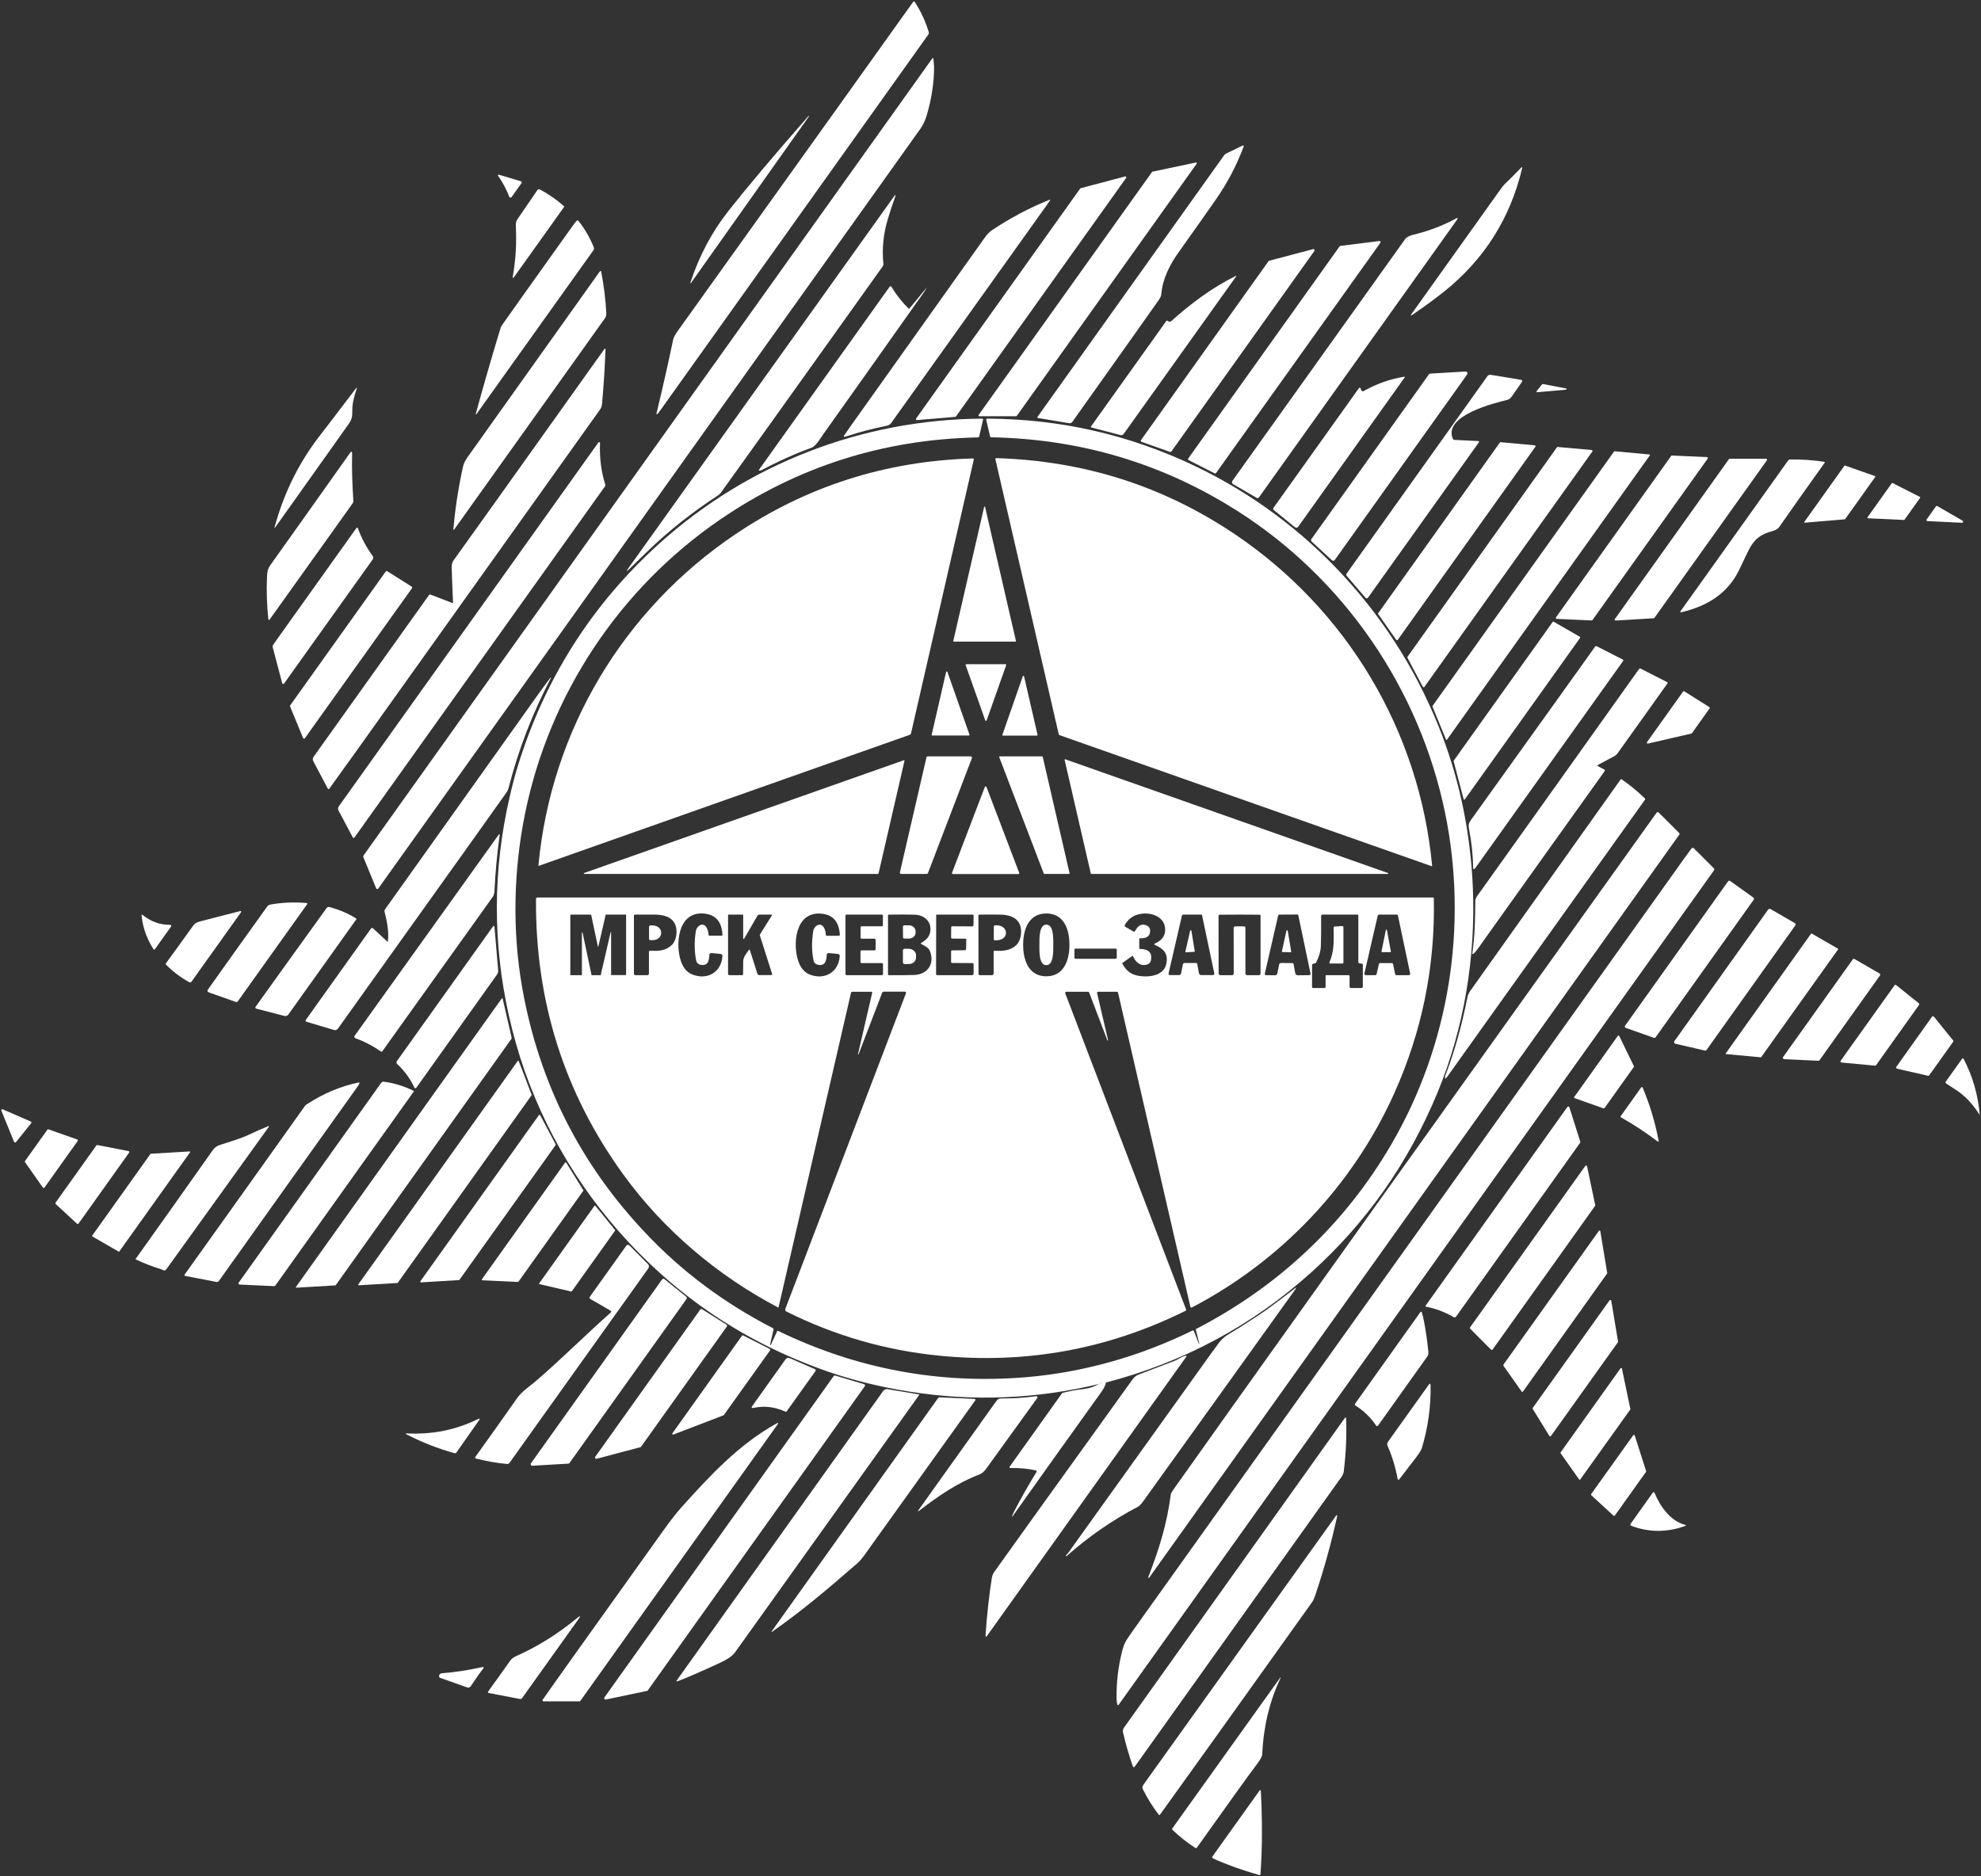
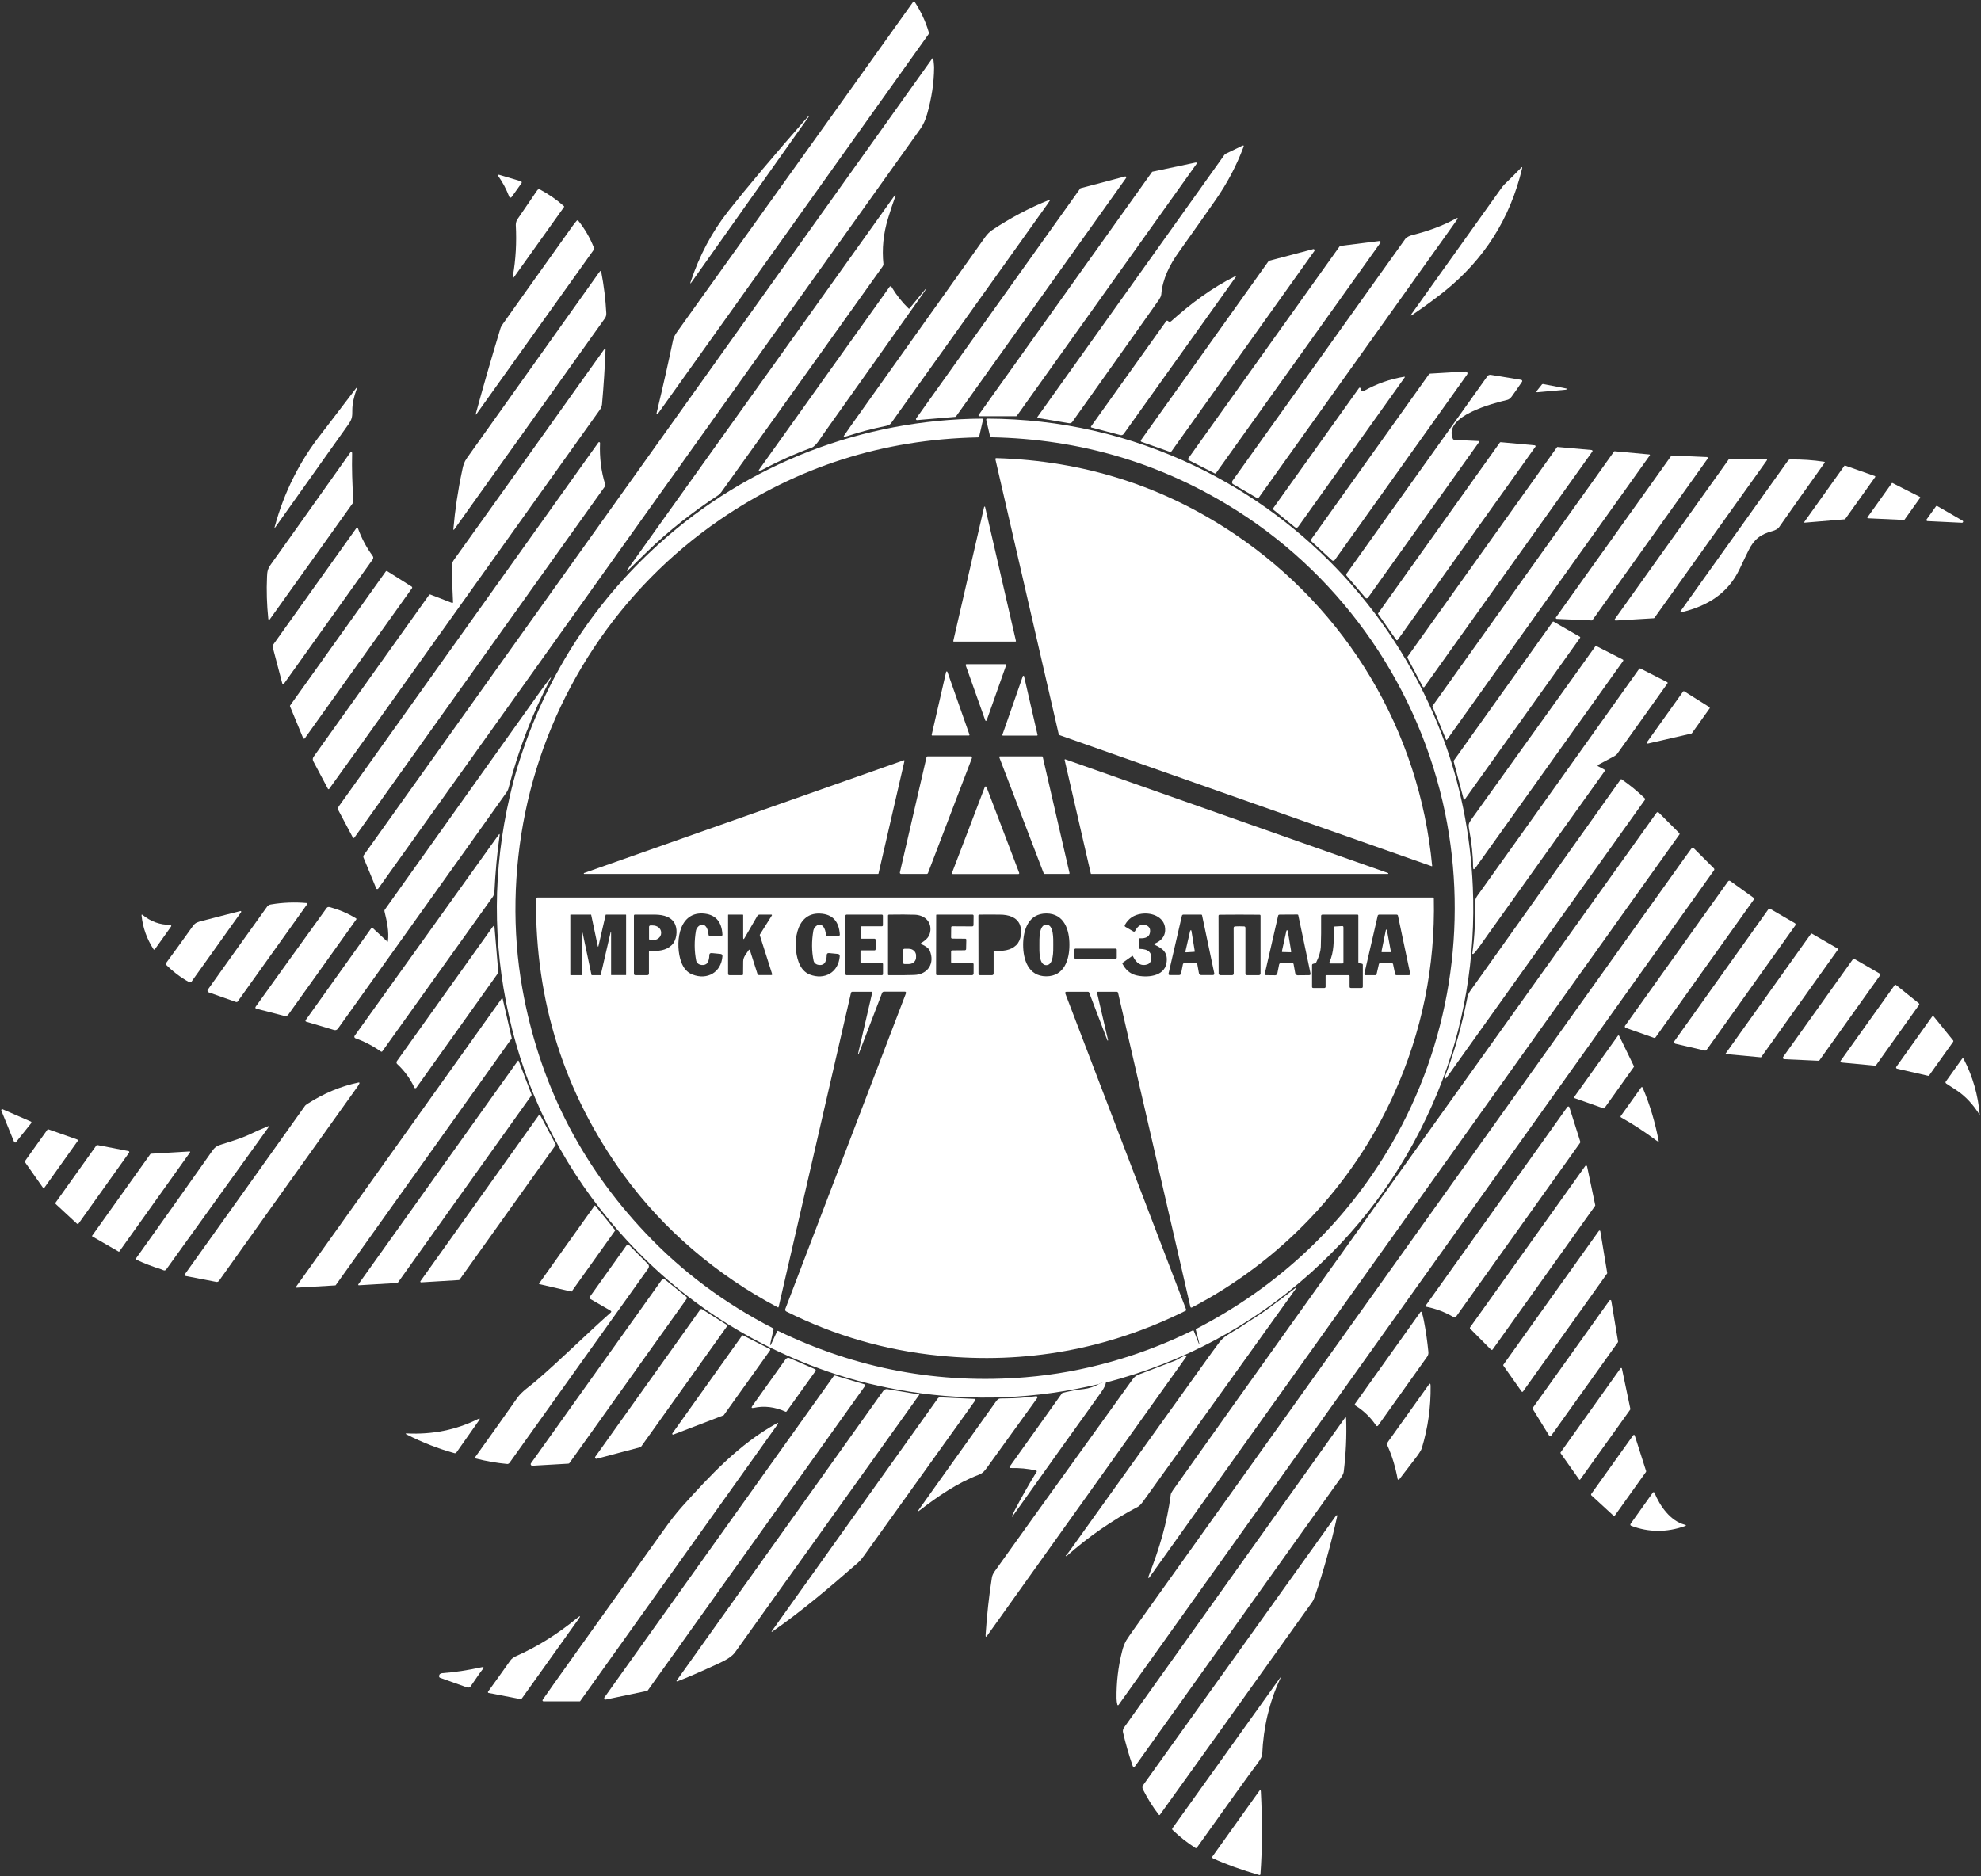
<svg xmlns="http://www.w3.org/2000/svg" width="19" height="18" viewBox="0 0 19 18" fill="none">
  <rect x="0" y="0" width="19" height="18" fill="#333333" stroke="none" />
  <g clip-path="url(#clip0_337_32694)">
    <path d="M6.332 3.938C6.324 3.95 6.316 3.96 6.31 3.967C6.298 3.979 6.294 3.977 6.298 3.96C6.362 3.694 6.414 3.462 6.455 3.264C6.46 3.239 6.474 3.211 6.498 3.178C7.805 1.353 8.558 0.299 8.758 0.018C8.758 0.017 8.76 0.016 8.761 0.015C8.762 0.014 8.764 0.014 8.765 0.014C8.767 0.014 8.768 0.015 8.77 0.015C8.771 0.016 8.772 0.017 8.773 0.018C8.832 0.109 8.877 0.205 8.907 0.306C8.909 0.311 8.909 0.315 8.908 0.32C8.908 0.324 8.906 0.328 8.903 0.332C7.2 2.721 6.343 3.924 6.332 3.938Z" fill="white" />
    <path d="M3.488 8.205L8.94 0.563C8.947 0.553 8.951 0.554 8.952 0.566C8.955 0.6 8.959 0.624 8.959 0.65C8.958 0.792 8.936 0.939 8.893 1.091C8.877 1.149 8.855 1.196 8.83 1.232C5.546 5.838 3.812 8.268 3.628 8.524C3.627 8.526 3.626 8.527 3.624 8.528C3.622 8.529 3.619 8.529 3.617 8.529C3.615 8.529 3.613 8.528 3.611 8.527C3.61 8.525 3.608 8.524 3.608 8.522L3.486 8.226C3.485 8.222 3.484 8.219 3.485 8.215C3.485 8.212 3.486 8.208 3.488 8.205Z" fill="white" />
    <path d="M7.755 1.112C7.755 1.111 7.756 1.111 7.757 1.112L7.759 1.116C7.759 1.116 7.759 1.116 7.759 1.116L6.632 2.708C6.621 2.724 6.618 2.722 6.624 2.704C6.708 2.452 6.827 2.227 6.983 2.028C7.161 1.802 7.418 1.496 7.755 1.112Z" fill="white" />
    <path d="M9.951 3.999L11.741 1.489C11.746 1.482 11.752 1.477 11.758 1.474L11.913 1.399C11.928 1.392 11.932 1.396 11.926 1.411C11.86 1.588 11.771 1.757 11.658 1.919C11.601 2.002 11.483 2.168 11.306 2.418C11.221 2.536 11.15 2.674 11.138 2.824C11.136 2.843 11.126 2.859 11.116 2.875C11.076 2.932 10.8 3.323 10.285 4.047C10.282 4.052 10.277 4.055 10.271 4.058C10.266 4.06 10.26 4.061 10.254 4.06L9.955 4.01C9.954 4.01 9.953 4.009 9.952 4.008C9.951 4.008 9.95 4.007 9.95 4.006C9.949 4.005 9.949 4.003 9.949 4.002C9.949 4.001 9.95 4 9.951 3.999Z" fill="white" />
    <path d="M9.746 3.993H9.392C9.391 3.993 9.39 3.993 9.388 3.992C9.387 3.991 9.386 3.99 9.386 3.989C9.385 3.987 9.385 3.986 9.385 3.985C9.385 3.983 9.385 3.982 9.386 3.981L11.049 1.65C11.05 1.648 11.051 1.647 11.053 1.647L11.469 1.559C11.471 1.559 11.472 1.559 11.474 1.56C11.475 1.56 11.476 1.561 11.477 1.562C11.478 1.564 11.479 1.565 11.479 1.567C11.479 1.568 11.478 1.57 11.477 1.571L9.752 3.99C9.752 3.991 9.751 3.991 9.749 3.992C9.748 3.993 9.747 3.993 9.746 3.993Z" fill="white" />
    <path d="M13.573 2.963C13.89 2.518 14.161 2.138 14.386 1.824C14.406 1.795 14.421 1.777 14.429 1.769C14.483 1.717 14.536 1.665 14.587 1.611C14.598 1.599 14.602 1.601 14.598 1.618C14.484 2.096 14.235 2.489 13.852 2.796C13.769 2.862 13.668 2.937 13.549 3.018C13.529 3.032 13.526 3.029 13.54 3.009C13.551 2.995 13.562 2.979 13.573 2.963Z" fill="white" />
    <path d="M4.792 1.678L4.996 1.739C4.997 1.739 4.999 1.74 5 1.742C5.002 1.743 5.003 1.744 5.003 1.746C5.004 1.748 5.004 1.75 5.004 1.752C5.004 1.753 5.003 1.755 5.002 1.757L4.907 1.89C4.905 1.892 4.903 1.894 4.901 1.895C4.899 1.896 4.896 1.896 4.894 1.896C4.892 1.895 4.89 1.894 4.888 1.893C4.886 1.891 4.884 1.889 4.884 1.887C4.856 1.815 4.822 1.75 4.781 1.692C4.771 1.678 4.774 1.673 4.792 1.678Z" fill="white" />
    <path d="M9.162 3.999L8.796 4.03C8.794 4.03 8.792 4.03 8.79 4.029C8.789 4.028 8.787 4.027 8.786 4.025C8.786 4.023 8.785 4.022 8.785 4.02C8.785 4.018 8.786 4.016 8.787 4.014L10.36 1.809C10.361 1.807 10.363 1.806 10.366 1.805L10.79 1.693C10.792 1.692 10.794 1.692 10.796 1.693C10.798 1.694 10.799 1.695 10.8 1.697C10.802 1.698 10.802 1.7 10.802 1.702C10.802 1.704 10.802 1.706 10.8 1.708L9.169 3.995C9.168 3.996 9.167 3.997 9.166 3.998C9.165 3.998 9.163 3.999 9.162 3.999Z" fill="white" />
    <path d="M4.933 2.654C4.92 2.673 4.915 2.671 4.919 2.648C4.947 2.49 4.956 2.326 4.947 2.158C4.947 2.141 4.953 2.117 4.961 2.106C5.022 2.016 5.086 1.923 5.151 1.828C5.159 1.815 5.17 1.812 5.183 1.82C5.266 1.865 5.341 1.917 5.408 1.977C5.41 1.978 5.41 1.98 5.411 1.981C5.411 1.983 5.41 1.985 5.409 1.987L4.933 2.654Z" fill="white" />
    <path d="M6.039 5.456C6.006 5.488 6.003 5.485 6.029 5.448L8.571 1.889C8.59 1.863 8.594 1.865 8.583 1.896C8.561 1.956 8.539 2.023 8.516 2.099C8.472 2.243 8.458 2.388 8.473 2.534C8.473 2.542 8.469 2.552 8.46 2.564C7.573 3.807 7.059 4.526 6.918 4.721C6.909 4.734 6.9 4.743 6.891 4.749C6.64 4.914 6.413 5.091 6.202 5.297C6.108 5.388 6.054 5.442 6.039 5.456Z" fill="white" />
    <path d="M8.144 4.178C8.135 4.181 8.122 4.185 8.104 4.189C8.091 4.192 8.089 4.188 8.096 4.178C8.144 4.108 8.182 4.054 8.211 4.014C8.649 3.399 9.062 2.819 9.449 2.274C9.469 2.246 9.492 2.223 9.516 2.207C9.69 2.091 9.873 1.994 10.065 1.917C10.073 1.914 10.075 1.916 10.07 1.923C10.053 1.949 10.031 1.981 10.003 2.019C9.546 2.659 9.06 3.34 8.546 4.06C8.538 4.071 8.521 4.081 8.506 4.084C8.364 4.113 8.243 4.145 8.144 4.178Z" fill="white" />
    <path d="M13.971 2.113L12.075 4.771C12.073 4.774 12.069 4.777 12.065 4.778C12.061 4.779 12.056 4.778 12.053 4.776L11.828 4.645C11.825 4.644 11.822 4.642 11.821 4.639C11.819 4.637 11.818 4.634 11.817 4.631C11.816 4.628 11.816 4.625 11.817 4.622C11.818 4.619 11.819 4.616 11.82 4.613C12.621 3.493 13.173 2.719 13.478 2.292C13.49 2.275 13.521 2.261 13.544 2.255C13.7 2.217 13.838 2.165 13.959 2.099C13.983 2.085 13.987 2.09 13.971 2.113Z" fill="white" />
    <path d="M4.573 3.968C4.563 3.982 4.56 3.981 4.565 3.964C4.63 3.725 4.708 3.453 4.8 3.15C4.803 3.139 4.811 3.125 4.824 3.106C4.872 3.037 5.095 2.724 5.493 2.166C5.506 2.149 5.518 2.132 5.531 2.118C5.532 2.117 5.533 2.116 5.534 2.115C5.536 2.115 5.537 2.114 5.539 2.114C5.54 2.114 5.542 2.115 5.543 2.115C5.545 2.116 5.546 2.117 5.547 2.118C5.61 2.197 5.659 2.282 5.695 2.373C5.697 2.378 5.697 2.382 5.697 2.387C5.696 2.392 5.694 2.396 5.692 2.4L4.573 3.968Z" fill="white" />
    <path d="M11.65 4.541L11.4 4.414C11.399 4.413 11.398 4.412 11.397 4.411C11.396 4.41 11.395 4.409 11.395 4.407C11.395 4.406 11.395 4.404 11.395 4.403C11.395 4.401 11.396 4.4 11.396 4.399L12.848 2.364C12.849 2.363 12.85 2.362 12.851 2.361C12.852 2.36 12.854 2.36 12.855 2.359L13.23 2.312C13.232 2.312 13.234 2.312 13.236 2.313C13.238 2.314 13.239 2.315 13.24 2.317C13.241 2.319 13.242 2.321 13.241 2.322C13.241 2.324 13.241 2.326 13.24 2.328L11.663 4.538C11.662 4.54 11.659 4.542 11.657 4.542C11.655 4.543 11.652 4.542 11.65 4.541Z" fill="white" />
    <path d="M11.221 4.335L10.949 4.239C10.948 4.239 10.946 4.238 10.945 4.236C10.944 4.235 10.943 4.233 10.942 4.232C10.941 4.23 10.941 4.228 10.941 4.226C10.942 4.224 10.943 4.223 10.944 4.221L12.167 2.505C12.169 2.503 12.171 2.502 12.174 2.501L12.594 2.39C12.596 2.389 12.598 2.389 12.601 2.39C12.603 2.391 12.605 2.392 12.606 2.394C12.608 2.396 12.608 2.399 12.608 2.401C12.608 2.404 12.608 2.406 12.606 2.408L11.235 4.331C11.233 4.333 11.231 4.335 11.229 4.335C11.226 4.336 11.223 4.336 11.221 4.335Z" fill="white" />
    <path d="M4.348 5.079C4.364 4.893 4.392 4.704 4.433 4.512C4.443 4.462 4.45 4.435 4.48 4.392C4.824 3.909 5.235 3.331 5.715 2.657C5.73 2.635 5.743 2.617 5.755 2.602C5.756 2.601 5.757 2.6 5.758 2.6C5.759 2.599 5.761 2.599 5.762 2.6C5.763 2.6 5.764 2.6 5.765 2.601C5.766 2.602 5.766 2.603 5.766 2.605C5.792 2.739 5.808 2.872 5.815 3.003C5.816 3.022 5.812 3.039 5.802 3.053C5.77 3.098 5.289 3.773 4.358 5.077C4.356 5.08 4.353 5.082 4.351 5.082C4.349 5.083 4.347 5.082 4.348 5.079Z" fill="white" />
    <path d="M11.207 3.083C11.211 3.085 11.216 3.087 11.22 3.087C11.225 3.086 11.229 3.084 11.233 3.081C11.419 2.914 11.625 2.759 11.851 2.648C11.858 2.645 11.859 2.646 11.855 2.653L10.778 4.162C10.774 4.167 10.77 4.171 10.764 4.173C10.758 4.175 10.753 4.175 10.747 4.174L10.468 4.101C10.467 4.101 10.466 4.1 10.465 4.099C10.464 4.099 10.464 4.098 10.463 4.097C10.463 4.096 10.463 4.095 10.463 4.094C10.463 4.093 10.463 4.092 10.464 4.091L11.185 3.081C11.187 3.078 11.189 3.077 11.192 3.076C11.195 3.076 11.198 3.076 11.201 3.078L11.207 3.083Z" fill="white" />
    <path d="M8.715 2.96C8.715 2.96 8.716 2.961 8.717 2.961C8.717 2.961 8.718 2.961 8.719 2.961C8.72 2.961 8.72 2.961 8.721 2.961C8.722 2.96 8.722 2.96 8.723 2.959L8.887 2.76C8.89 2.756 8.891 2.756 8.888 2.76C8.875 2.784 8.862 2.804 8.85 2.82C8.438 3.402 8.122 3.849 7.9 4.16C7.873 4.197 7.827 4.279 7.786 4.294C7.625 4.353 7.464 4.425 7.305 4.51C7.302 4.511 7.299 4.512 7.296 4.513C7.291 4.513 7.288 4.514 7.286 4.514C7.277 4.516 7.275 4.513 7.28 4.506L8.533 2.75C8.534 2.749 8.535 2.748 8.536 2.747C8.538 2.746 8.54 2.746 8.541 2.746C8.543 2.746 8.545 2.746 8.546 2.747C8.548 2.748 8.549 2.749 8.55 2.751C8.597 2.83 8.652 2.899 8.715 2.96Z" fill="white" />
    <path d="M4.334 5.783C4.342 5.786 4.345 5.783 4.345 5.775C4.34 5.666 4.335 5.553 4.332 5.438C4.332 5.414 4.338 5.393 4.352 5.373C4.415 5.287 4.895 4.614 5.792 3.355C5.795 3.351 5.798 3.348 5.801 3.346C5.802 3.345 5.802 3.345 5.803 3.345C5.804 3.345 5.805 3.345 5.805 3.345C5.806 3.346 5.807 3.346 5.807 3.347C5.808 3.348 5.808 3.348 5.808 3.349C5.801 3.524 5.79 3.7 5.774 3.878C5.772 3.897 5.765 3.916 5.752 3.933C4.973 5.025 4.194 6.117 3.415 7.209C3.302 7.367 3.216 7.487 3.157 7.568C3.156 7.569 3.156 7.57 3.154 7.57C3.153 7.571 3.152 7.571 3.151 7.571C3.15 7.571 3.149 7.57 3.148 7.57C3.147 7.569 3.146 7.568 3.145 7.567L3.004 7.301C3.001 7.295 3 7.288 3 7.281C3.001 7.274 3.003 7.267 3.007 7.261L4.115 5.708C4.118 5.703 4.123 5.702 4.129 5.704L4.334 5.783Z" fill="white" />
    <path d="M12.775 5.375L12.58 5.195C12.577 5.192 12.575 5.188 12.575 5.183C12.574 5.179 12.575 5.175 12.578 5.171L13.705 3.591C13.706 3.589 13.708 3.587 13.711 3.586C13.713 3.585 13.716 3.584 13.718 3.584L14.056 3.564C14.059 3.564 14.062 3.564 14.065 3.566C14.068 3.568 14.071 3.57 14.072 3.573C14.074 3.576 14.075 3.58 14.075 3.583C14.074 3.586 14.073 3.59 14.071 3.593L12.802 5.372C12.801 5.374 12.799 5.376 12.796 5.377C12.794 5.378 12.792 5.379 12.789 5.379C12.787 5.38 12.784 5.379 12.782 5.379C12.779 5.378 12.777 5.376 12.775 5.375Z" fill="white" />
    <path d="M13.935 4.211C13.936 4.213 13.938 4.216 13.941 4.217C13.943 4.219 13.946 4.22 13.949 4.22L14.18 4.231C14.181 4.231 14.182 4.231 14.183 4.232C14.184 4.232 14.185 4.233 14.185 4.235C14.186 4.236 14.186 4.237 14.186 4.238C14.186 4.239 14.185 4.241 14.185 4.242L13.121 5.733C13.12 5.735 13.118 5.737 13.116 5.738C13.113 5.739 13.111 5.74 13.109 5.74C13.106 5.74 13.104 5.739 13.101 5.739C13.099 5.738 13.097 5.736 13.096 5.734L12.917 5.525C12.914 5.522 12.912 5.518 12.912 5.514C12.912 5.51 12.913 5.506 12.916 5.502L14.265 3.61C14.269 3.604 14.274 3.6 14.28 3.598C14.287 3.595 14.293 3.595 14.299 3.596L14.591 3.644C14.593 3.645 14.594 3.645 14.596 3.647C14.597 3.648 14.598 3.649 14.599 3.651C14.6 3.653 14.6 3.655 14.6 3.656C14.6 3.658 14.599 3.66 14.598 3.662C14.561 3.717 14.528 3.764 14.499 3.804C14.486 3.821 14.473 3.832 14.457 3.836C14.325 3.868 13.838 3.989 13.935 4.211Z" fill="white" />
    <path d="M13.057 3.745C13.058 3.747 13.059 3.748 13.061 3.75C13.062 3.751 13.064 3.752 13.066 3.753C13.068 3.754 13.07 3.754 13.072 3.754C13.074 3.754 13.076 3.753 13.078 3.752C13.203 3.682 13.334 3.635 13.469 3.614C13.47 3.613 13.471 3.614 13.472 3.614C13.473 3.614 13.473 3.615 13.473 3.615C13.474 3.616 13.474 3.617 13.474 3.618C13.474 3.619 13.474 3.619 13.473 3.62L12.452 5.052C12.442 5.065 12.432 5.067 12.419 5.057L12.217 4.893C12.214 4.891 12.212 4.887 12.211 4.883C12.21 4.879 12.211 4.875 12.214 4.872L13.034 3.723C13.035 3.722 13.036 3.721 13.037 3.72C13.039 3.719 13.04 3.719 13.042 3.719C13.044 3.719 13.045 3.72 13.046 3.721C13.048 3.722 13.049 3.723 13.049 3.725L13.057 3.745Z" fill="white" />
    <path d="M14.738 3.752L14.789 3.688C14.79 3.687 14.792 3.685 14.794 3.685C14.796 3.684 14.798 3.684 14.8 3.684L15.022 3.727C15.025 3.727 15.027 3.729 15.025 3.733L15.023 3.736C15.023 3.737 15.022 3.738 15.021 3.738L14.743 3.763C14.742 3.763 14.741 3.763 14.74 3.762C14.739 3.762 14.738 3.761 14.737 3.76C14.736 3.758 14.736 3.757 14.736 3.756C14.736 3.755 14.737 3.753 14.738 3.752Z" fill="white" />
    <path d="M2.635 5.053C2.725 4.721 2.875 4.422 3.086 4.155C3.106 4.129 3.217 3.985 3.417 3.722C3.418 3.721 3.419 3.721 3.42 3.721C3.421 3.723 3.422 3.724 3.423 3.724C3.423 3.725 3.423 3.726 3.422 3.728C3.393 3.808 3.379 3.876 3.379 3.933C3.379 3.993 3.379 4.019 3.341 4.072C3.274 4.166 3.041 4.494 2.642 5.056C2.633 5.068 2.631 5.067 2.635 5.053Z" fill="white" />
    <path d="M10.607 13.263C10.583 13.259 10.56 13.264 10.54 13.277C9.936 13.422 9.33 13.446 8.722 13.35C8.456 13.308 8.192 13.245 7.938 13.157C7.102 12.866 6.402 12.38 5.84 11.701C5.373 11.138 5.042 10.467 4.881 9.744C4.724 9.043 4.727 8.342 4.889 7.641C4.914 7.533 4.939 7.437 4.965 7.353C5.224 6.511 5.677 5.798 6.325 5.213C7.174 4.448 8.271 4.024 9.419 4.016C9.421 4.016 9.422 4.017 9.423 4.017C9.425 4.018 9.426 4.019 9.427 4.02C9.428 4.021 9.428 4.022 9.428 4.024C9.429 4.025 9.429 4.027 9.428 4.028L9.392 4.185C9.392 4.188 9.39 4.191 9.387 4.193C9.385 4.195 9.381 4.196 9.378 4.196C8.469 4.215 7.645 4.478 6.904 4.986C5.942 5.646 5.27 6.659 5.037 7.799C4.925 8.347 4.911 8.929 5.01 9.484C5.171 10.384 5.563 11.164 6.189 11.826C6.538 12.197 6.946 12.501 7.412 12.741C7.415 12.742 7.417 12.744 7.418 12.747C7.419 12.749 7.42 12.752 7.419 12.755L7.386 12.899C7.386 12.901 7.386 12.902 7.388 12.902L7.392 12.903C7.392 12.903 7.393 12.903 7.393 12.902L7.453 12.772C7.456 12.767 7.459 12.766 7.464 12.768C8.217 13.133 9.008 13.28 9.838 13.212C10.392 13.166 10.938 13.01 11.437 12.764C11.438 12.764 11.44 12.763 11.441 12.763C11.442 12.763 11.444 12.763 11.445 12.764C11.447 12.764 11.448 12.765 11.449 12.766C11.45 12.767 11.45 12.768 11.451 12.77L11.498 12.889C11.499 12.891 11.5 12.892 11.501 12.892C11.501 12.892 11.502 12.892 11.502 12.892C11.503 12.891 11.503 12.891 11.503 12.89L11.469 12.756C11.469 12.755 11.469 12.753 11.469 12.752C11.47 12.751 11.471 12.75 11.472 12.749C12.26 12.342 12.9 11.742 13.345 10.977C13.902 10.021 14.082 8.879 13.86 7.798C13.615 6.609 12.893 5.553 11.867 4.901C11.151 4.446 10.364 4.211 9.506 4.195C9.501 4.195 9.497 4.193 9.496 4.187L9.459 4.028C9.459 4.027 9.459 4.025 9.459 4.024C9.459 4.022 9.46 4.021 9.461 4.02C9.462 4.018 9.463 4.017 9.465 4.017C9.466 4.016 9.467 4.016 9.469 4.016C10.17 4.019 10.834 4.171 11.462 4.471C12.554 4.993 13.404 5.924 13.832 7.056C14.006 7.516 14.104 8.001 14.126 8.509C14.155 9.18 14.043 9.861 13.787 10.482C13.508 11.157 13.103 11.733 12.571 12.211C12.006 12.718 11.351 13.069 10.607 13.263Z" fill="white" />
    <path d="M3.249 7.736L5.739 4.245C5.74 4.243 5.742 4.242 5.744 4.242C5.745 4.241 5.747 4.241 5.749 4.242C5.751 4.242 5.752 4.243 5.753 4.245C5.755 4.247 5.755 4.248 5.755 4.25C5.749 4.391 5.766 4.524 5.805 4.648C5.806 4.651 5.806 4.654 5.806 4.657C5.805 4.661 5.804 4.664 5.802 4.666L3.399 8.035C3.398 8.036 3.397 8.037 3.396 8.038C3.395 8.039 3.393 8.039 3.392 8.039C3.39 8.039 3.389 8.038 3.387 8.037C3.386 8.037 3.385 8.035 3.384 8.034L3.246 7.774C3.243 7.768 3.242 7.761 3.242 7.755C3.243 7.748 3.245 7.742 3.249 7.736Z" fill="white" />
    <path d="M13.391 6.138L13.219 5.892C13.217 5.891 13.217 5.889 13.217 5.887C13.217 5.885 13.217 5.883 13.219 5.882L14.385 4.246C14.386 4.245 14.387 4.244 14.389 4.243C14.39 4.242 14.392 4.242 14.393 4.242L14.72 4.272C14.722 4.272 14.723 4.273 14.724 4.274C14.726 4.275 14.727 4.276 14.727 4.278C14.728 4.279 14.728 4.281 14.728 4.282C14.728 4.284 14.727 4.285 14.726 4.286L13.406 6.138C13.405 6.139 13.404 6.14 13.402 6.141C13.401 6.142 13.4 6.142 13.398 6.142C13.397 6.142 13.396 6.142 13.394 6.141C13.393 6.14 13.392 6.139 13.391 6.138Z" fill="white" />
    <path d="M13.646 6.588L13.499 6.31C13.498 6.308 13.498 6.307 13.498 6.305C13.498 6.303 13.499 6.301 13.5 6.3L14.932 4.292C14.933 4.29 14.935 4.289 14.936 4.288C14.938 4.288 14.939 4.287 14.941 4.288L15.265 4.317C15.267 4.318 15.269 4.318 15.27 4.319C15.271 4.32 15.273 4.321 15.273 4.323C15.274 4.324 15.274 4.326 15.274 4.328C15.274 4.33 15.273 4.331 15.272 4.332L13.662 6.589C13.662 6.591 13.66 6.592 13.659 6.592C13.657 6.593 13.656 6.593 13.654 6.593C13.653 6.593 13.651 6.593 13.65 6.592C13.648 6.591 13.647 6.59 13.646 6.588Z" fill="white" />
    <path d="M15.486 4.329L15.82 4.36C15.821 4.36 15.822 4.36 15.822 4.361C15.823 4.361 15.824 4.362 15.824 4.363C15.825 4.364 15.825 4.365 15.825 4.366C15.825 4.366 15.824 4.367 15.824 4.368L13.878 7.096C13.877 7.097 13.877 7.097 13.876 7.098C13.875 7.098 13.874 7.098 13.873 7.098C13.872 7.098 13.871 7.098 13.871 7.097C13.87 7.097 13.869 7.096 13.869 7.095L13.739 6.778C13.738 6.778 13.738 6.777 13.738 6.776C13.738 6.775 13.739 6.774 13.739 6.773L15.481 4.331C15.482 4.33 15.483 4.33 15.483 4.33C15.484 4.329 15.485 4.329 15.486 4.329Z" fill="white" />
    <path d="M3.377 4.365C3.374 4.486 3.378 4.633 3.389 4.806C3.389 4.814 3.387 4.822 3.382 4.829L2.59 5.938C2.581 5.952 2.575 5.951 2.573 5.934C2.559 5.798 2.555 5.665 2.561 5.534C2.563 5.484 2.566 5.459 2.598 5.414C2.756 5.193 3.01 4.835 3.36 4.341C3.369 4.329 3.374 4.331 3.377 4.345C3.377 4.349 3.377 4.355 3.377 4.365Z" fill="white" />
    <path d="M16.036 4.37L16.372 4.385C16.374 4.385 16.375 4.386 16.376 4.387C16.378 4.387 16.379 4.389 16.379 4.39C16.38 4.391 16.38 4.393 16.38 4.394C16.38 4.396 16.38 4.397 16.379 4.399L15.273 5.949C15.272 5.95 15.271 5.951 15.27 5.951C15.268 5.952 15.267 5.952 15.266 5.952L14.93 5.937C14.928 5.936 14.927 5.936 14.926 5.935C14.924 5.934 14.923 5.933 14.923 5.932C14.922 5.93 14.922 5.929 14.922 5.927C14.922 5.926 14.923 5.924 14.923 5.923L16.029 4.373C16.03 4.372 16.031 4.371 16.032 4.37C16.034 4.37 16.035 4.369 16.036 4.37Z" fill="white" />
-     <path d="M7.052 5.126C7.736 4.665 8.495 4.422 9.331 4.398C9.338 4.397 9.341 4.401 9.34 4.408L8.737 7.038C8.736 7.04 8.735 7.043 8.733 7.044C8.731 7.046 8.729 7.048 8.726 7.049L5.168 8.306C5.167 8.306 5.167 8.306 5.166 8.306C5.166 8.306 5.165 8.305 5.165 8.305C5.165 8.305 5.164 8.304 5.164 8.304C5.164 8.304 5.164 8.303 5.164 8.303C5.285 7.008 5.979 5.849 7.052 5.126Z" fill="white" />
    <path d="M11.841 5.123C12.917 5.847 13.614 7.009 13.736 8.307C13.736 8.307 13.736 8.308 13.736 8.308C13.736 8.309 13.735 8.309 13.735 8.309C13.735 8.31 13.734 8.31 13.734 8.31C13.733 8.31 13.733 8.31 13.732 8.31L10.164 7.053C10.161 7.052 10.159 7.05 10.157 7.048C10.155 7.046 10.154 7.044 10.154 7.042L9.547 4.406C9.546 4.399 9.549 4.395 9.556 4.395C10.394 4.42 11.155 4.662 11.841 5.123Z" fill="white" />
    <path d="M16.589 4.401H16.94C16.941 4.401 16.943 4.402 16.944 4.403C16.945 4.404 16.947 4.405 16.947 4.406C16.948 4.408 16.948 4.409 16.948 4.411C16.948 4.412 16.948 4.414 16.947 4.415L15.868 5.927C15.867 5.928 15.866 5.929 15.865 5.93C15.864 5.931 15.863 5.931 15.861 5.931L15.495 5.953C15.494 5.953 15.492 5.952 15.491 5.951C15.489 5.951 15.488 5.949 15.487 5.948C15.487 5.947 15.486 5.945 15.486 5.943C15.486 5.942 15.487 5.94 15.488 5.939L16.582 4.405C16.583 4.404 16.584 4.403 16.585 4.402C16.586 4.402 16.588 4.401 16.589 4.401Z" fill="white" />
    <path d="M17.002 5.094C16.888 5.124 16.823 5.173 16.771 5.279C16.759 5.302 16.73 5.363 16.684 5.46C16.573 5.694 16.375 5.814 16.128 5.873C16.115 5.877 16.112 5.873 16.12 5.861L17.149 4.419C17.151 4.416 17.154 4.413 17.158 4.411C17.161 4.409 17.165 4.408 17.169 4.408C17.281 4.406 17.39 4.414 17.496 4.43C17.497 4.43 17.498 4.43 17.499 4.431C17.5 4.432 17.501 4.433 17.501 4.434C17.502 4.435 17.502 4.436 17.502 4.437C17.502 4.438 17.501 4.439 17.5 4.44C17.348 4.652 17.203 4.858 17.063 5.058C17.052 5.074 17.024 5.088 17.002 5.094Z" fill="white" />
    <path d="M17.696 4.466L17.983 4.567C17.984 4.568 17.985 4.568 17.985 4.569C17.986 4.569 17.986 4.57 17.986 4.571C17.987 4.571 17.987 4.572 17.986 4.573C17.986 4.574 17.986 4.575 17.986 4.575L17.697 4.98C17.697 4.98 17.696 4.981 17.695 4.981C17.695 4.981 17.694 4.982 17.693 4.982L17.31 5.014C17.309 5.014 17.308 5.014 17.307 5.014C17.306 5.013 17.306 5.013 17.305 5.012C17.305 5.011 17.305 5.01 17.305 5.009C17.305 5.008 17.305 5.007 17.306 5.006L17.69 4.468C17.69 4.467 17.691 4.466 17.692 4.466C17.693 4.466 17.695 4.466 17.696 4.466Z" fill="white" />
    <path d="M18.152 4.634L18.414 4.767C18.415 4.768 18.415 4.768 18.416 4.769C18.416 4.77 18.417 4.77 18.417 4.771C18.417 4.772 18.417 4.773 18.417 4.773C18.417 4.774 18.416 4.775 18.416 4.776L18.266 4.986C18.266 4.986 18.265 4.987 18.264 4.987C18.263 4.988 18.262 4.988 18.261 4.988L17.916 4.972C17.915 4.972 17.913 4.971 17.913 4.971C17.912 4.97 17.911 4.97 17.911 4.969C17.91 4.968 17.91 4.967 17.91 4.966C17.91 4.965 17.911 4.964 17.911 4.963L18.145 4.635C18.146 4.634 18.147 4.634 18.148 4.633C18.149 4.633 18.151 4.633 18.152 4.634Z" fill="white" />
    <path d="M18.817 5.015L18.486 4.999C18.485 4.999 18.483 4.998 18.481 4.997C18.48 4.996 18.478 4.995 18.478 4.993C18.477 4.991 18.476 4.99 18.477 4.988C18.477 4.986 18.477 4.984 18.479 4.982L18.568 4.858C18.569 4.856 18.571 4.854 18.574 4.854C18.576 4.853 18.579 4.853 18.581 4.855L18.823 4.995C18.825 4.996 18.827 4.998 18.828 5C18.829 5.002 18.829 5.005 18.828 5.007C18.827 5.009 18.826 5.011 18.824 5.013C18.822 5.014 18.82 5.015 18.817 5.015Z" fill="white" />
    <path d="M9.143 6.149L9.439 4.863C9.439 4.862 9.44 4.861 9.44 4.861C9.441 4.86 9.442 4.86 9.444 4.86C9.445 4.86 9.446 4.86 9.447 4.861C9.448 4.861 9.448 4.862 9.448 4.863L9.744 6.149C9.744 6.149 9.744 6.15 9.744 6.151C9.744 6.152 9.744 6.152 9.743 6.153C9.743 6.154 9.742 6.154 9.742 6.154C9.741 6.155 9.74 6.155 9.739 6.155H9.148C9.147 6.155 9.146 6.155 9.146 6.154C9.145 6.154 9.144 6.154 9.144 6.153C9.143 6.152 9.143 6.152 9.143 6.151C9.143 6.15 9.143 6.149 9.143 6.149Z" fill="white" />
    <path d="M3.418 5.066C3.419 5.064 3.42 5.063 3.422 5.063C3.423 5.062 3.425 5.062 3.426 5.062C3.428 5.062 3.429 5.063 3.43 5.064C3.432 5.065 3.432 5.066 3.433 5.068C3.467 5.162 3.514 5.251 3.574 5.333C3.578 5.338 3.58 5.344 3.58 5.349C3.58 5.355 3.578 5.361 3.575 5.366L2.724 6.558C2.723 6.56 2.721 6.561 2.72 6.561C2.718 6.562 2.716 6.562 2.715 6.562C2.713 6.562 2.711 6.561 2.71 6.56C2.708 6.558 2.708 6.557 2.707 6.555L2.616 6.21C2.615 6.205 2.615 6.201 2.616 6.196C2.617 6.191 2.619 6.186 2.622 6.182L3.418 5.066Z" fill="white" />
    <path d="M3.713 5.479L3.949 5.628C3.95 5.629 3.951 5.63 3.952 5.631C3.952 5.632 3.953 5.633 3.953 5.635C3.953 5.636 3.953 5.637 3.953 5.639C3.953 5.64 3.952 5.641 3.952 5.642L2.924 7.082C2.923 7.084 2.922 7.085 2.92 7.086C2.919 7.086 2.917 7.087 2.915 7.086C2.913 7.086 2.912 7.085 2.91 7.084C2.909 7.083 2.908 7.082 2.907 7.08L2.782 6.777C2.782 6.775 2.781 6.773 2.781 6.772C2.782 6.77 2.782 6.769 2.783 6.767L3.7 5.482C3.702 5.48 3.704 5.479 3.706 5.478C3.709 5.478 3.711 5.478 3.713 5.479Z" fill="white" />
    <path d="M14.901 5.964L15.153 6.109C15.154 6.11 15.154 6.111 15.155 6.111C15.155 6.112 15.156 6.113 15.156 6.114C15.156 6.115 15.156 6.116 15.156 6.116C15.156 6.117 15.155 6.118 15.155 6.119L14.049 7.669C14.048 7.67 14.047 7.671 14.046 7.671C14.045 7.672 14.044 7.672 14.043 7.672C14.041 7.671 14.04 7.671 14.04 7.67C14.039 7.669 14.038 7.668 14.038 7.667L13.942 7.303C13.941 7.302 13.941 7.301 13.941 7.3C13.942 7.299 13.942 7.298 13.943 7.297L14.893 5.965C14.894 5.964 14.895 5.963 14.896 5.963C14.898 5.963 14.9 5.963 14.901 5.964Z" fill="white" />
    <path d="M14.089 7.948C14.082 7.913 14.087 7.896 14.108 7.866C14.831 6.858 15.228 6.303 15.3 6.202C15.302 6.2 15.304 6.198 15.306 6.198C15.308 6.197 15.311 6.198 15.313 6.199L15.564 6.327C15.566 6.328 15.566 6.328 15.567 6.329C15.568 6.33 15.569 6.331 15.569 6.333C15.569 6.334 15.569 6.335 15.569 6.336C15.569 6.338 15.568 6.339 15.568 6.34L14.153 8.323C14.136 8.346 14.128 8.343 14.128 8.315C14.128 8.208 14.115 8.085 14.089 7.948Z" fill="white" />
    <path d="M9.65 6.382L9.463 6.911C9.463 6.912 9.462 6.913 9.46 6.914C9.459 6.915 9.458 6.915 9.456 6.915C9.455 6.915 9.453 6.915 9.452 6.914C9.451 6.913 9.45 6.912 9.45 6.911L9.262 6.382C9.262 6.381 9.262 6.38 9.262 6.379C9.262 6.377 9.262 6.376 9.263 6.375C9.264 6.374 9.265 6.374 9.266 6.373C9.267 6.373 9.268 6.372 9.269 6.372H9.644C9.645 6.372 9.646 6.373 9.647 6.373C9.648 6.374 9.649 6.374 9.65 6.375C9.65 6.376 9.651 6.377 9.651 6.379C9.651 6.38 9.651 6.381 9.65 6.382Z" fill="white" />
    <path d="M15.328 7.351L15.383 7.38C15.393 7.385 15.395 7.392 15.388 7.401C15.016 7.922 14.642 8.444 14.269 8.968C14.212 9.047 14.151 9.141 14.129 9.152C14.128 9.152 14.127 9.152 14.126 9.152C14.125 9.152 14.124 9.152 14.123 9.151C14.123 9.15 14.122 9.15 14.121 9.149C14.121 9.148 14.121 9.147 14.121 9.146C14.146 8.97 14.148 8.835 14.15 8.64C14.15 8.615 14.173 8.588 14.189 8.566C14.7 7.85 15.211 7.134 15.721 6.417C15.722 6.415 15.724 6.414 15.727 6.413C15.729 6.412 15.732 6.413 15.735 6.414L15.99 6.544C15.991 6.545 15.992 6.546 15.993 6.546C15.993 6.547 15.994 6.548 15.994 6.549C15.995 6.55 15.995 6.552 15.994 6.553C15.994 6.554 15.994 6.555 15.993 6.556L15.514 7.227C15.507 7.238 15.497 7.246 15.485 7.253L15.328 7.337C15.326 7.337 15.325 7.338 15.325 7.34C15.324 7.341 15.323 7.342 15.323 7.344C15.323 7.345 15.324 7.347 15.325 7.348C15.325 7.35 15.326 7.351 15.328 7.351Z" fill="white" />
    <path d="M9.087 6.446L9.298 7.047C9.298 7.048 9.298 7.049 9.298 7.051C9.298 7.052 9.298 7.053 9.297 7.053C9.296 7.054 9.296 7.055 9.295 7.056C9.294 7.056 9.293 7.056 9.292 7.056H8.942C8.941 7.056 8.94 7.056 8.939 7.056C8.939 7.055 8.938 7.055 8.937 7.054C8.936 7.053 8.936 7.052 8.936 7.051C8.936 7.05 8.936 7.049 8.936 7.048L9.074 6.447C9.075 6.445 9.075 6.444 9.076 6.443C9.078 6.442 9.079 6.442 9.08 6.441C9.082 6.441 9.083 6.442 9.084 6.443C9.086 6.443 9.087 6.445 9.087 6.446Z" fill="white" />
    <path d="M9.822 6.488L9.951 7.049C9.952 7.05 9.952 7.051 9.951 7.052C9.951 7.053 9.951 7.054 9.95 7.055C9.95 7.055 9.949 7.056 9.948 7.056C9.947 7.057 9.946 7.057 9.945 7.057H9.619C9.618 7.057 9.617 7.057 9.617 7.056C9.616 7.056 9.615 7.055 9.614 7.054C9.614 7.054 9.613 7.053 9.613 7.052C9.613 7.051 9.613 7.05 9.614 7.049L9.81 6.487C9.811 6.486 9.811 6.485 9.813 6.484C9.814 6.483 9.815 6.483 9.816 6.483C9.818 6.483 9.819 6.483 9.82 6.484C9.821 6.485 9.822 6.486 9.822 6.488Z" fill="white" />
    <path d="M3.72 9.031C3.733 8.943 3.711 8.837 3.688 8.745C3.687 8.742 3.687 8.738 3.687 8.735C3.688 8.732 3.689 8.728 3.691 8.726C3.857 8.493 4.344 7.809 5.153 6.673C5.184 6.63 5.225 6.573 5.277 6.504C5.279 6.502 5.28 6.501 5.282 6.501C5.285 6.5 5.286 6.501 5.284 6.504C5.108 6.84 4.972 7.192 4.878 7.558C4.874 7.577 4.866 7.587 4.858 7.602C4.85 7.615 4.311 8.371 3.241 9.868C3.231 9.881 3.219 9.885 3.204 9.881L2.936 9.801C2.935 9.801 2.934 9.8 2.933 9.799C2.931 9.798 2.931 9.796 2.93 9.795C2.93 9.794 2.93 9.792 2.93 9.791C2.93 9.789 2.931 9.788 2.931 9.787L3.559 8.907C3.56 8.906 3.561 8.905 3.562 8.904C3.564 8.903 3.566 8.902 3.567 8.902C3.569 8.902 3.571 8.902 3.573 8.903C3.574 8.903 3.576 8.904 3.577 8.905L3.715 9.033C3.718 9.035 3.72 9.034 3.72 9.031Z" fill="white" />
    <path d="M16.154 6.632L16.394 6.783C16.395 6.784 16.396 6.785 16.397 6.786C16.397 6.787 16.398 6.788 16.398 6.789C16.398 6.791 16.398 6.792 16.398 6.793C16.398 6.794 16.397 6.795 16.397 6.796L16.228 7.033C16.226 7.035 16.225 7.036 16.223 7.037L15.806 7.133C15.804 7.133 15.802 7.133 15.801 7.133C15.799 7.132 15.797 7.131 15.796 7.129C15.795 7.128 15.795 7.126 15.795 7.124C15.795 7.122 15.796 7.12 15.797 7.119L16.142 6.635C16.143 6.633 16.145 6.631 16.148 6.631C16.15 6.63 16.152 6.631 16.154 6.632Z" fill="white" />
    <path d="M8.889 8.384H8.643C8.641 8.384 8.639 8.383 8.638 8.383C8.636 8.382 8.635 8.381 8.633 8.379C8.632 8.378 8.632 8.376 8.631 8.375C8.631 8.373 8.631 8.371 8.631 8.369L8.886 7.265C8.886 7.263 8.888 7.261 8.89 7.259C8.892 7.257 8.894 7.256 8.897 7.256H9.311C9.312 7.256 9.314 7.257 9.316 7.258C9.318 7.259 9.319 7.26 9.32 7.261C9.321 7.263 9.322 7.265 9.322 7.267C9.322 7.269 9.322 7.27 9.322 7.272L8.9 8.376C8.899 8.378 8.897 8.38 8.895 8.382C8.893 8.383 8.891 8.384 8.889 8.384Z" fill="white" />
    <path d="M10.252 8.384H10.016C10.015 8.384 10.014 8.383 10.013 8.383C10.012 8.382 10.011 8.381 10.011 8.38L9.584 7.264C9.584 7.263 9.584 7.263 9.584 7.262C9.584 7.261 9.584 7.26 9.585 7.259C9.586 7.258 9.586 7.257 9.587 7.257C9.588 7.257 9.589 7.256 9.59 7.256H9.995C9.997 7.256 9.998 7.257 9.999 7.258C10 7.258 10.001 7.26 10.001 7.261L10.258 8.376C10.258 8.377 10.258 8.378 10.258 8.379C10.258 8.38 10.257 8.381 10.257 8.381C10.256 8.382 10.255 8.383 10.255 8.383C10.254 8.383 10.253 8.384 10.252 8.384Z" fill="white" />
    <path d="M13.311 8.384H10.466C10.465 8.384 10.464 8.384 10.464 8.383C10.463 8.382 10.462 8.381 10.462 8.38L10.211 7.29C10.211 7.289 10.211 7.288 10.211 7.287C10.211 7.287 10.212 7.286 10.213 7.285C10.213 7.285 10.214 7.285 10.215 7.284C10.215 7.284 10.216 7.284 10.217 7.284L13.312 8.375C13.313 8.375 13.314 8.376 13.315 8.377C13.315 8.378 13.316 8.379 13.315 8.38C13.315 8.381 13.315 8.382 13.314 8.383C13.313 8.383 13.312 8.384 13.311 8.384Z" fill="white" />
    <path d="M5.602 8.375L8.669 7.293C8.669 7.293 8.67 7.293 8.671 7.293C8.672 7.293 8.673 7.293 8.673 7.294C8.674 7.294 8.675 7.295 8.675 7.296C8.675 7.297 8.675 7.298 8.675 7.299L8.426 8.38C8.425 8.382 8.425 8.382 8.424 8.383C8.423 8.384 8.422 8.384 8.421 8.384H5.604C5.603 8.384 5.602 8.384 5.601 8.383C5.6 8.382 5.6 8.381 5.599 8.38C5.599 8.379 5.599 8.378 5.6 8.377C5.601 8.376 5.601 8.375 5.602 8.375Z" fill="white" />
    <path d="M13.867 10.306C13.952 10.083 14.021 9.837 14.074 9.568C14.078 9.545 14.09 9.522 14.102 9.505C14.655 8.726 15.136 8.05 15.544 7.477C15.545 7.477 15.545 7.476 15.546 7.476C15.547 7.475 15.548 7.475 15.548 7.475C15.549 7.474 15.55 7.474 15.551 7.475C15.552 7.475 15.553 7.475 15.553 7.476C15.634 7.532 15.708 7.593 15.776 7.659C15.778 7.66 15.779 7.663 15.779 7.665C15.779 7.668 15.778 7.67 15.777 7.672L13.878 10.333C13.863 10.354 13.857 10.351 13.86 10.325C13.86 10.324 13.862 10.317 13.867 10.306Z" fill="white" />
    <path d="M9.131 8.373L9.445 7.551C9.446 7.549 9.447 7.547 9.448 7.546C9.45 7.545 9.452 7.545 9.453 7.545C9.455 7.545 9.457 7.545 9.458 7.546C9.46 7.547 9.461 7.549 9.462 7.551L9.775 8.373C9.776 8.374 9.776 8.375 9.776 8.377C9.776 8.378 9.775 8.38 9.774 8.381C9.774 8.382 9.772 8.383 9.771 8.384C9.77 8.384 9.768 8.385 9.767 8.385H9.14C9.138 8.385 9.137 8.384 9.136 8.384C9.134 8.383 9.133 8.382 9.132 8.381C9.132 8.38 9.131 8.378 9.131 8.377C9.131 8.375 9.131 8.374 9.131 8.373Z" fill="white" />
    <path d="M11.017 15.119C11.118 14.859 11.193 14.617 11.229 14.337C11.23 14.328 11.237 14.315 11.249 14.297C11.415 14.061 12.032 13.195 13.1 11.699C14.031 10.396 14.96 9.095 15.888 7.797C15.889 7.795 15.89 7.794 15.892 7.793C15.894 7.792 15.896 7.791 15.898 7.791C15.9 7.791 15.902 7.791 15.904 7.792C15.906 7.793 15.908 7.794 15.909 7.795L16.106 7.992C16.108 7.994 16.109 7.997 16.109 7.999C16.109 8.002 16.109 8.004 16.107 8.006L11.022 15.135C11.02 15.138 11.017 15.139 11.014 15.136C11.012 15.135 11.014 15.129 11.017 15.119Z" fill="white" />
    <path d="M3.401 9.937L4.781 8.01C4.791 7.997 4.794 7.998 4.792 8.015C4.767 8.192 4.751 8.372 4.742 8.554C4.741 8.568 4.734 8.592 4.728 8.601C4.198 9.342 3.845 9.837 3.667 10.085C3.666 10.087 3.664 10.089 3.661 10.089C3.659 10.09 3.656 10.089 3.654 10.088C3.577 10.034 3.495 9.991 3.408 9.96C3.406 9.959 3.404 9.958 3.403 9.956C3.401 9.954 3.4 9.952 3.399 9.95C3.398 9.948 3.398 9.945 3.399 9.943C3.399 9.941 3.4 9.938 3.401 9.937Z" fill="white" />
    <path d="M16.222 8.141C16.23 8.131 16.238 8.131 16.247 8.139L16.439 8.331C16.441 8.334 16.442 8.337 16.442 8.34C16.442 8.343 16.442 8.346 16.44 8.348L10.728 16.356C10.727 16.357 10.726 16.358 10.725 16.358C10.724 16.358 10.723 16.359 10.722 16.358C10.721 16.358 10.72 16.358 10.719 16.357C10.718 16.356 10.717 16.355 10.717 16.354C10.712 16.336 10.71 16.316 10.709 16.295C10.707 16.143 10.724 15.992 10.762 15.842C10.772 15.8 10.786 15.765 10.802 15.737C10.815 15.717 10.842 15.676 10.885 15.616C12.611 13.199 14.336 10.782 16.061 8.365C16.136 8.259 16.19 8.184 16.222 8.141Z" fill="white" />
    <path d="M16.594 8.451L16.817 8.611C16.82 8.613 16.822 8.617 16.823 8.62C16.824 8.624 16.823 8.628 16.82 8.631L15.879 9.951C15.877 9.953 15.875 9.955 15.872 9.956C15.869 9.957 15.866 9.957 15.863 9.956L15.594 9.861C15.591 9.86 15.59 9.859 15.588 9.858C15.586 9.856 15.585 9.854 15.585 9.852C15.584 9.85 15.584 9.847 15.584 9.845C15.585 9.843 15.585 9.841 15.587 9.839L16.574 8.455C16.577 8.452 16.58 8.449 16.584 8.449C16.587 8.448 16.591 8.449 16.594 8.451Z" fill="white" />
    <path d="M10.231 9.514C10.218 9.514 10.214 9.52 10.218 9.532L11.376 12.562C11.377 12.564 11.377 12.567 11.376 12.569C11.376 12.571 11.374 12.573 11.372 12.574C10.625 12.945 9.836 13.088 9.006 13.005C8.493 12.954 8.005 12.813 7.541 12.581C7.537 12.579 7.534 12.575 7.532 12.571C7.53 12.567 7.53 12.562 7.532 12.557L8.689 9.529C8.69 9.527 8.69 9.525 8.69 9.523C8.69 9.522 8.689 9.52 8.688 9.518C8.687 9.517 8.685 9.515 8.684 9.514C8.682 9.514 8.68 9.513 8.678 9.513H8.479C8.475 9.513 8.471 9.514 8.467 9.517C8.464 9.519 8.461 9.522 8.46 9.526L8.235 10.113C8.235 10.113 8.234 10.114 8.234 10.114C8.234 10.114 8.233 10.115 8.233 10.115C8.233 10.115 8.232 10.115 8.232 10.115C8.231 10.115 8.231 10.115 8.231 10.115H8.23C8.229 10.114 8.228 10.113 8.229 10.113L8.365 9.525C8.367 9.517 8.364 9.514 8.357 9.514H8.175C8.172 9.514 8.169 9.515 8.167 9.517C8.164 9.518 8.163 9.521 8.162 9.524L7.468 12.538C7.468 12.539 7.467 12.54 7.467 12.54C7.466 12.541 7.466 12.541 7.465 12.542C7.464 12.542 7.464 12.542 7.463 12.542C7.462 12.542 7.461 12.542 7.461 12.542C6.88 12.236 6.364 11.799 5.978 11.267C5.412 10.486 5.133 9.605 5.141 8.623C5.141 8.62 5.142 8.616 5.145 8.614C5.147 8.611 5.151 8.61 5.155 8.61H13.745C13.747 8.61 13.748 8.61 13.75 8.611C13.751 8.613 13.752 8.614 13.752 8.616C13.766 9.273 13.638 9.9 13.369 10.496C12.973 11.373 12.285 12.098 11.431 12.543C11.43 12.544 11.429 12.544 11.427 12.544C11.425 12.544 11.424 12.544 11.423 12.543C11.421 12.543 11.42 12.542 11.419 12.54C11.418 12.539 11.417 12.538 11.417 12.536L10.724 9.526C10.723 9.522 10.722 9.519 10.719 9.517C10.716 9.515 10.713 9.514 10.71 9.514H10.531C10.53 9.514 10.528 9.515 10.527 9.515C10.526 9.516 10.525 9.517 10.524 9.518C10.523 9.519 10.522 9.52 10.522 9.521C10.522 9.523 10.522 9.524 10.522 9.525L10.628 9.98C10.628 9.98 10.628 9.98 10.628 9.98L10.624 9.982C10.622 9.982 10.621 9.982 10.621 9.98L10.446 9.521C10.444 9.517 10.44 9.514 10.435 9.514H10.231ZM6.768 8.886C6.787 8.908 6.793 8.938 6.796 8.968C6.796 8.973 6.799 8.976 6.805 8.976H6.92C6.921 8.976 6.923 8.976 6.924 8.976C6.925 8.975 6.926 8.974 6.927 8.973C6.928 8.972 6.928 8.971 6.929 8.97C6.929 8.969 6.929 8.968 6.929 8.966C6.922 8.836 6.858 8.769 6.739 8.763C6.496 8.752 6.476 9.071 6.533 9.227C6.556 9.29 6.592 9.33 6.642 9.349C6.783 9.404 6.917 9.329 6.929 9.174C6.93 9.16 6.923 9.152 6.909 9.151L6.826 9.143C6.811 9.142 6.803 9.149 6.803 9.164C6.803 9.189 6.798 9.211 6.789 9.231C6.767 9.273 6.687 9.265 6.677 9.215C6.659 9.123 6.658 9.027 6.675 8.927C6.682 8.89 6.732 8.846 6.768 8.886ZM7.893 8.886C7.913 8.908 7.919 8.939 7.921 8.968C7.922 8.974 7.925 8.977 7.93 8.977H8.045C8.047 8.977 8.048 8.976 8.049 8.976C8.05 8.975 8.051 8.975 8.052 8.974C8.053 8.973 8.054 8.972 8.054 8.97C8.055 8.969 8.055 8.968 8.055 8.967C8.047 8.837 7.984 8.769 7.864 8.764C7.622 8.753 7.601 9.071 7.659 9.227C7.682 9.29 7.718 9.33 7.767 9.349C7.908 9.404 8.042 9.329 8.054 9.174C8.055 9.16 8.048 9.152 8.034 9.151L7.951 9.143C7.936 9.142 7.929 9.149 7.929 9.164C7.929 9.189 7.924 9.211 7.914 9.231C7.893 9.273 7.813 9.265 7.803 9.215C7.784 9.123 7.784 9.027 7.801 8.927C7.807 8.891 7.857 8.846 7.893 8.886ZM9.813 9.064C9.813 9.205 9.862 9.365 10.034 9.366C10.207 9.366 10.257 9.207 10.257 9.065C10.258 8.923 10.209 8.764 10.036 8.763C9.863 8.763 9.813 8.922 9.813 9.064ZM11.076 9.064C11.068 9.06 11.068 9.056 11.076 9.052C11.138 9.025 11.171 8.984 11.175 8.93C11.183 8.804 11.057 8.75 10.947 8.766C10.876 8.776 10.823 8.811 10.789 8.873C10.785 8.881 10.787 8.888 10.795 8.892L10.869 8.935C10.877 8.94 10.884 8.938 10.888 8.929C10.913 8.882 10.944 8.863 10.982 8.873C11.021 8.883 11.037 8.908 11.029 8.949C11.022 8.986 10.989 9.004 10.931 9.001C10.928 9.001 10.927 9.002 10.927 9.005V9.097C10.927 9.101 10.929 9.103 10.932 9.103C11.017 9.104 11.053 9.141 11.039 9.212C11.035 9.232 11.024 9.245 11.004 9.252C10.946 9.271 10.9 9.244 10.866 9.173C10.864 9.169 10.862 9.169 10.859 9.171L10.766 9.237C10.765 9.237 10.764 9.238 10.764 9.239C10.764 9.24 10.764 9.241 10.764 9.242C10.794 9.303 10.838 9.341 10.896 9.356C10.996 9.381 11.167 9.371 11.188 9.238C11.204 9.14 11.154 9.1 11.076 9.064ZM5.673 9.352C5.673 9.353 5.674 9.354 5.674 9.354C5.675 9.354 5.675 9.355 5.676 9.355H5.759C5.76 9.355 5.76 9.354 5.761 9.354C5.761 9.354 5.762 9.353 5.762 9.352L5.856 8.945C5.856 8.944 5.856 8.943 5.857 8.943C5.857 8.943 5.858 8.942 5.859 8.942C5.859 8.943 5.86 8.943 5.861 8.944C5.861 8.944 5.861 8.945 5.861 8.946V9.352C5.861 9.352 5.861 9.353 5.862 9.354C5.863 9.354 5.863 9.354 5.864 9.354H6.002C6.003 9.354 6.004 9.354 6.004 9.354C6.005 9.353 6.005 9.352 6.005 9.352V8.777C6.005 8.776 6.005 8.775 6.004 8.775C6.004 8.774 6.003 8.774 6.002 8.774H5.812C5.811 8.774 5.81 8.774 5.81 8.775C5.809 8.775 5.809 8.776 5.809 8.776L5.739 9.079C5.739 9.079 5.739 9.08 5.738 9.08C5.738 9.081 5.737 9.081 5.736 9.081C5.736 9.081 5.735 9.081 5.735 9.08C5.734 9.08 5.734 9.079 5.734 9.079L5.67 8.776C5.67 8.775 5.67 8.775 5.669 8.774C5.669 8.774 5.668 8.774 5.667 8.774H5.473C5.472 8.774 5.471 8.774 5.471 8.775C5.47 8.775 5.47 8.776 5.47 8.777V9.352C5.47 9.353 5.47 9.353 5.471 9.354C5.471 9.354 5.472 9.355 5.473 9.355H5.578C5.579 9.355 5.58 9.354 5.58 9.354C5.581 9.353 5.581 9.353 5.581 9.352V8.949C5.581 8.949 5.581 8.948 5.581 8.948C5.581 8.948 5.582 8.947 5.582 8.947C5.582 8.947 5.583 8.947 5.583 8.946C5.584 8.946 5.584 8.946 5.584 8.947L5.586 8.947C5.587 8.947 5.587 8.947 5.588 8.948C5.588 8.948 5.588 8.949 5.588 8.949L5.673 9.352ZM6.224 9.131C6.224 9.13 6.225 9.128 6.225 9.127C6.226 9.125 6.227 9.124 6.228 9.123C6.229 9.122 6.23 9.121 6.232 9.121C6.233 9.12 6.235 9.12 6.236 9.12C6.312 9.126 6.387 9.12 6.442 9.067C6.49 9.022 6.5 8.929 6.477 8.872C6.447 8.797 6.366 8.775 6.285 8.774C6.217 8.774 6.151 8.774 6.088 8.774C6.086 8.774 6.084 8.775 6.082 8.777C6.081 8.778 6.08 8.78 6.08 8.782V9.34C6.08 9.35 6.085 9.355 6.095 9.355H6.207C6.219 9.355 6.224 9.349 6.224 9.338V9.131ZM7.128 8.993V8.779C7.128 8.778 7.128 8.776 7.127 8.775C7.126 8.774 7.124 8.774 7.123 8.774H6.986C6.984 8.774 6.983 8.775 6.983 8.777V9.341C6.983 9.35 6.987 9.355 6.997 9.355H7.116C7.124 9.355 7.127 9.351 7.127 9.344C7.128 9.311 7.128 9.271 7.128 9.224C7.128 9.179 7.159 9.149 7.182 9.113C7.183 9.112 7.184 9.111 7.185 9.111C7.186 9.111 7.187 9.11 7.188 9.111C7.189 9.111 7.19 9.111 7.191 9.112C7.191 9.113 7.192 9.113 7.192 9.114L7.265 9.343C7.268 9.351 7.273 9.354 7.281 9.354H7.396C7.405 9.354 7.408 9.35 7.405 9.342L7.288 8.974C7.286 8.971 7.287 8.967 7.289 8.964L7.403 8.782C7.404 8.781 7.404 8.78 7.404 8.779C7.404 8.778 7.404 8.777 7.403 8.777C7.403 8.776 7.402 8.775 7.401 8.774C7.4 8.774 7.399 8.774 7.398 8.774H7.286C7.281 8.774 7.277 8.775 7.273 8.777C7.269 8.779 7.266 8.782 7.264 8.786L7.142 8.997C7.133 9.014 7.128 9.012 7.128 8.993ZM8.263 9.239C8.26 9.239 8.258 9.238 8.256 9.236C8.254 9.234 8.253 9.231 8.253 9.229V9.127C8.253 9.124 8.254 9.121 8.256 9.12C8.258 9.118 8.26 9.117 8.263 9.117H8.388C8.389 9.117 8.39 9.116 8.392 9.116C8.393 9.115 8.394 9.115 8.395 9.114C8.396 9.113 8.397 9.112 8.397 9.11C8.398 9.109 8.398 9.108 8.398 9.106V9.015C8.398 9.012 8.397 9.01 8.395 9.008C8.393 9.006 8.39 9.005 8.388 9.005H8.264C8.261 9.005 8.258 9.004 8.256 9.002C8.255 9 8.254 8.997 8.254 8.995V8.896C8.254 8.894 8.255 8.891 8.256 8.889C8.258 8.887 8.261 8.886 8.264 8.886H8.458C8.461 8.886 8.463 8.885 8.465 8.883C8.467 8.882 8.468 8.879 8.468 8.876V8.784C8.468 8.781 8.467 8.779 8.465 8.777C8.463 8.775 8.461 8.774 8.458 8.774H8.119C8.117 8.774 8.114 8.775 8.112 8.777C8.11 8.779 8.109 8.781 8.109 8.784V9.345C8.109 9.346 8.11 9.347 8.11 9.349C8.111 9.35 8.111 9.351 8.112 9.352C8.113 9.353 8.114 9.353 8.115 9.354C8.117 9.354 8.118 9.355 8.119 9.355H8.459C8.46 9.355 8.461 9.354 8.462 9.354C8.464 9.353 8.465 9.353 8.466 9.352C8.467 9.351 8.467 9.35 8.468 9.349C8.468 9.347 8.469 9.346 8.469 9.345V9.249C8.469 9.246 8.468 9.243 8.466 9.242C8.464 9.24 8.461 9.239 8.459 9.239H8.263ZM8.836 9.046C8.885 9.015 8.92 8.984 8.924 8.922C8.929 8.833 8.861 8.779 8.776 8.775C8.712 8.773 8.628 8.772 8.527 8.774C8.52 8.774 8.517 8.778 8.517 8.784V9.349C8.517 9.35 8.518 9.352 8.519 9.353C8.52 9.354 8.522 9.355 8.523 9.355C8.631 9.356 8.712 9.355 8.768 9.353C8.899 9.349 8.969 9.241 8.917 9.119C8.908 9.098 8.881 9.077 8.837 9.057C8.83 9.054 8.83 9.05 8.836 9.046ZM9.132 9.117L9.254 9.116C9.257 9.116 9.26 9.114 9.263 9.112C9.265 9.11 9.266 9.107 9.266 9.104L9.268 9.015C9.268 9.009 9.264 9.005 9.258 9.005L9.134 9.004C9.126 9.004 9.122 9 9.122 8.992L9.123 8.897C9.123 8.89 9.127 8.886 9.134 8.886L9.323 8.887C9.332 8.887 9.337 8.883 9.337 8.874L9.338 8.785C9.338 8.778 9.334 8.774 9.327 8.774L8.984 8.774C8.983 8.774 8.981 8.774 8.98 8.775C8.979 8.777 8.979 8.778 8.979 8.78L8.978 9.345C8.978 9.348 8.979 9.35 8.981 9.352C8.983 9.354 8.985 9.355 8.988 9.355L9.323 9.355C9.327 9.355 9.331 9.353 9.333 9.351C9.336 9.348 9.338 9.344 9.338 9.34L9.338 9.252C9.338 9.243 9.334 9.239 9.325 9.239L9.133 9.238C9.125 9.238 9.122 9.234 9.122 9.227L9.122 9.127C9.122 9.124 9.123 9.122 9.125 9.12C9.127 9.118 9.129 9.117 9.132 9.117ZM9.53 9.131C9.53 9.13 9.53 9.128 9.53 9.127C9.531 9.125 9.532 9.124 9.533 9.123C9.534 9.122 9.535 9.121 9.537 9.121C9.538 9.12 9.54 9.12 9.541 9.12C9.617 9.126 9.692 9.119 9.747 9.067C9.795 9.021 9.805 8.928 9.782 8.871C9.752 8.797 9.671 8.774 9.59 8.774C9.522 8.773 9.456 8.773 9.392 8.774C9.39 8.774 9.388 8.775 9.387 8.777C9.385 8.778 9.384 8.78 9.384 8.782L9.385 9.34C9.385 9.35 9.39 9.355 9.4 9.355L9.513 9.355C9.524 9.355 9.53 9.349 9.53 9.338L9.53 9.131ZM11.483 9.248L11.499 9.336C11.5 9.341 11.503 9.346 11.507 9.349C11.511 9.353 11.516 9.354 11.521 9.354L11.631 9.354C11.643 9.354 11.648 9.348 11.646 9.336L11.529 8.78C11.529 8.778 11.528 8.777 11.526 8.776C11.525 8.774 11.523 8.774 11.521 8.774L11.349 8.774C11.346 8.774 11.343 8.775 11.341 8.777C11.339 8.778 11.337 8.781 11.336 8.784L11.208 9.338C11.206 9.349 11.21 9.354 11.221 9.354L11.308 9.354C11.313 9.354 11.317 9.353 11.321 9.35C11.325 9.347 11.327 9.343 11.328 9.338L11.345 9.252C11.346 9.248 11.348 9.244 11.351 9.242C11.355 9.239 11.359 9.238 11.363 9.238L11.472 9.238C11.475 9.238 11.477 9.239 11.479 9.241C11.482 9.243 11.483 9.245 11.483 9.248ZM11.889 8.886C11.906 8.886 11.92 8.886 11.931 8.887C11.941 8.887 11.945 8.893 11.945 8.902V9.338C11.945 9.349 11.951 9.355 11.962 9.355H12.074C12.079 9.355 12.083 9.353 12.086 9.35C12.089 9.347 12.09 9.343 12.09 9.339V8.785C12.09 8.782 12.089 8.78 12.088 8.778C12.086 8.776 12.084 8.775 12.081 8.775C12.018 8.774 11.954 8.774 11.889 8.774C11.824 8.774 11.76 8.775 11.697 8.775C11.694 8.775 11.692 8.776 11.69 8.778C11.688 8.78 11.687 8.782 11.687 8.785L11.688 9.339C11.688 9.343 11.69 9.347 11.693 9.35C11.696 9.353 11.7 9.355 11.704 9.355L11.816 9.355C11.827 9.355 11.833 9.349 11.833 9.338L11.832 8.902C11.832 8.893 11.837 8.888 11.847 8.887C11.858 8.886 11.872 8.886 11.889 8.886ZM12.407 9.249L12.423 9.337C12.424 9.342 12.427 9.347 12.431 9.35C12.435 9.354 12.44 9.355 12.445 9.356L12.555 9.355C12.567 9.355 12.572 9.349 12.569 9.337L12.452 8.78C12.452 8.778 12.451 8.776 12.449 8.775C12.448 8.774 12.446 8.773 12.444 8.773L12.272 8.774C12.269 8.774 12.266 8.775 12.264 8.776C12.261 8.778 12.26 8.781 12.259 8.783L12.131 9.34C12.129 9.35 12.133 9.355 12.144 9.355L12.231 9.356C12.236 9.355 12.24 9.354 12.244 9.351C12.248 9.348 12.25 9.344 12.251 9.339L12.268 9.253C12.269 9.249 12.271 9.245 12.274 9.243C12.278 9.24 12.282 9.238 12.286 9.238L12.395 9.239C12.398 9.239 12.401 9.24 12.403 9.242C12.405 9.243 12.406 9.246 12.407 9.249ZM12.944 9.365V9.465C12.944 9.474 12.948 9.478 12.957 9.478H13.057C13.066 9.478 13.071 9.474 13.071 9.465V9.256C13.071 9.25 13.068 9.246 13.062 9.245L13.038 9.241C13.035 9.241 13.033 9.239 13.031 9.237C13.029 9.235 13.028 9.232 13.028 9.229V8.782C13.028 8.78 13.027 8.778 13.025 8.776C13.024 8.774 13.022 8.774 13.019 8.774H12.684C12.682 8.774 12.681 8.774 12.679 8.775C12.677 8.775 12.676 8.776 12.675 8.777C12.673 8.779 12.672 8.78 12.672 8.782C12.671 8.783 12.671 8.785 12.671 8.787C12.672 8.911 12.671 9.011 12.668 9.085C12.666 9.126 12.652 9.175 12.624 9.232C12.623 9.234 12.622 9.235 12.621 9.237C12.619 9.238 12.617 9.239 12.615 9.24L12.592 9.247C12.586 9.249 12.584 9.253 12.584 9.258V9.466C12.584 9.474 12.588 9.478 12.596 9.478H12.703C12.706 9.478 12.709 9.477 12.71 9.475C12.713 9.473 12.714 9.47 12.714 9.468V9.361C12.714 9.36 12.714 9.358 12.715 9.357C12.717 9.356 12.718 9.355 12.72 9.355H12.934C12.94 9.355 12.944 9.358 12.944 9.365ZM13.225 9.249C13.226 9.246 13.228 9.244 13.23 9.242C13.232 9.24 13.235 9.239 13.238 9.239H13.348C13.351 9.239 13.354 9.24 13.356 9.242C13.358 9.244 13.36 9.246 13.361 9.249L13.381 9.345C13.381 9.348 13.383 9.35 13.385 9.352C13.388 9.354 13.391 9.355 13.394 9.355H13.512C13.514 9.355 13.516 9.355 13.518 9.354C13.519 9.353 13.521 9.352 13.522 9.35C13.523 9.349 13.524 9.347 13.525 9.345C13.525 9.343 13.525 9.341 13.525 9.339L13.408 8.784C13.408 8.781 13.406 8.779 13.404 8.777C13.401 8.775 13.398 8.774 13.395 8.774H13.227C13.224 8.774 13.221 8.775 13.219 8.777C13.216 8.778 13.215 8.781 13.214 8.784L13.086 9.339C13.086 9.341 13.086 9.343 13.086 9.345C13.087 9.347 13.088 9.349 13.089 9.35C13.09 9.352 13.092 9.353 13.094 9.354C13.095 9.355 13.097 9.355 13.099 9.355H13.19C13.193 9.355 13.196 9.354 13.198 9.352C13.201 9.351 13.203 9.348 13.203 9.345L13.225 9.249ZM10.711 9.111C10.711 9.108 10.71 9.105 10.707 9.103C10.705 9.101 10.703 9.1 10.7 9.1H10.316C10.313 9.1 10.31 9.101 10.308 9.103C10.306 9.105 10.305 9.108 10.305 9.111V9.187C10.305 9.19 10.306 9.192 10.308 9.195C10.31 9.197 10.313 9.198 10.316 9.198H10.7C10.703 9.198 10.705 9.197 10.707 9.195C10.71 9.192 10.711 9.19 10.711 9.187V9.111Z" fill="white" />
    <path d="M2.946 8.674L2.28 9.607C2.278 9.61 2.276 9.612 2.273 9.612C2.27 9.613 2.266 9.613 2.263 9.612L2.002 9.52C2 9.519 1.997 9.518 1.995 9.516C1.993 9.514 1.992 9.511 1.991 9.509C1.99 9.506 1.99 9.503 1.99 9.5C1.991 9.498 1.992 9.495 1.994 9.493C2.187 9.222 2.376 8.956 2.563 8.696C2.566 8.691 2.572 8.687 2.58 8.682C2.586 8.679 2.593 8.677 2.601 8.676C2.714 8.657 2.827 8.653 2.941 8.663C2.942 8.663 2.943 8.663 2.944 8.664C2.945 8.665 2.946 8.666 2.946 8.667C2.947 8.668 2.947 8.669 2.947 8.671C2.947 8.672 2.947 8.673 2.946 8.674Z" fill="white" />
    <path d="M3.417 8.82L2.766 9.732C2.762 9.738 2.756 9.743 2.749 9.745C2.742 9.748 2.735 9.748 2.728 9.746L2.461 9.677C2.448 9.674 2.446 9.667 2.453 9.656C2.587 9.469 2.809 9.159 3.121 8.727C3.136 8.706 3.14 8.695 3.17 8.704C3.257 8.728 3.338 8.763 3.415 8.81C3.419 8.813 3.42 8.816 3.417 8.82Z" fill="white" />
    <path d="M16.982 8.721L17.213 8.855C17.215 8.856 17.217 8.857 17.218 8.859C17.22 8.861 17.221 8.863 17.221 8.866C17.222 8.868 17.222 8.87 17.221 8.873C17.221 8.875 17.22 8.877 17.218 8.879L16.368 10.072C16.366 10.074 16.363 10.076 16.36 10.078C16.357 10.079 16.353 10.079 16.35 10.078L16.07 10.013C16.067 10.013 16.065 10.011 16.063 10.009C16.061 10.008 16.059 10.005 16.058 10.003C16.057 10 16.056 9.997 16.057 9.994C16.057 9.992 16.058 9.989 16.06 9.987L16.959 8.725C16.962 8.722 16.965 8.72 16.97 8.719C16.974 8.718 16.978 8.718 16.982 8.721Z" fill="white" />
    <path d="M1.592 9.24C1.669 9.135 1.755 9.017 1.849 8.885C1.874 8.849 1.898 8.845 1.939 8.834C2.121 8.787 2.243 8.755 2.305 8.74C2.306 8.739 2.308 8.739 2.309 8.74C2.31 8.74 2.312 8.741 2.312 8.742C2.313 8.744 2.314 8.745 2.314 8.747C2.314 8.748 2.313 8.75 2.312 8.751L1.837 9.417C1.834 9.421 1.831 9.423 1.826 9.424C1.822 9.425 1.818 9.424 1.814 9.422C1.731 9.376 1.658 9.32 1.593 9.255C1.591 9.253 1.59 9.25 1.59 9.248C1.59 9.245 1.591 9.242 1.592 9.24Z" fill="white" />
    <path d="M1.358 8.784C1.356 8.773 1.36 8.771 1.369 8.778C1.447 8.841 1.535 8.873 1.633 8.872C1.634 8.872 1.636 8.873 1.638 8.874C1.639 8.875 1.641 8.876 1.641 8.878C1.642 8.879 1.643 8.881 1.643 8.883C1.642 8.885 1.642 8.887 1.641 8.888L1.485 9.107C1.484 9.108 1.483 9.108 1.482 9.109C1.481 9.11 1.48 9.11 1.479 9.11C1.478 9.11 1.476 9.109 1.475 9.109C1.474 9.108 1.474 9.108 1.473 9.107C1.409 9.008 1.37 8.901 1.358 8.784Z" fill="white" />
    <path d="M10.036 8.87C10.108 8.871 10.102 9.008 10.102 9.065C10.102 9.122 10.107 9.259 10.035 9.259C9.963 9.259 9.969 9.121 9.969 9.065C9.969 9.008 9.964 8.87 10.036 8.87Z" fill="white" />
    <path d="M6.225 8.891C6.225 8.888 6.226 8.884 6.229 8.882C6.231 8.879 6.234 8.878 6.238 8.878L6.26 8.878C6.282 8.878 6.302 8.885 6.317 8.897C6.332 8.91 6.341 8.927 6.341 8.945V8.952C6.341 8.96 6.339 8.969 6.335 8.977C6.331 8.986 6.325 8.993 6.318 8.999C6.31 9.006 6.301 9.011 6.292 9.014C6.282 9.017 6.271 9.019 6.261 9.019L6.238 9.019C6.235 9.019 6.232 9.018 6.229 9.016C6.227 9.013 6.225 9.01 6.225 9.006L6.225 8.891Z" fill="white" />
-     <path d="M8.66 8.89C8.66 8.888 8.66 8.886 8.661 8.885C8.662 8.883 8.663 8.882 8.664 8.881C8.665 8.88 8.666 8.879 8.668 8.878C8.669 8.878 8.671 8.877 8.672 8.877L8.718 8.877C8.726 8.877 8.735 8.878 8.742 8.881C8.75 8.884 8.757 8.889 8.763 8.894C8.769 8.9 8.774 8.906 8.777 8.914C8.781 8.921 8.782 8.929 8.782 8.937V8.943C8.783 8.959 8.776 8.974 8.764 8.986C8.752 8.997 8.736 9.004 8.719 9.004L8.674 9.004C8.67 9.004 8.667 9.003 8.665 9.001C8.663 8.999 8.661 8.996 8.661 8.992L8.66 8.89Z" fill="white" />
-     <path d="M9.532 8.887C9.532 8.884 9.534 8.882 9.535 8.88C9.537 8.878 9.54 8.877 9.543 8.877L9.562 8.877C9.585 8.877 9.607 8.884 9.623 8.897C9.639 8.91 9.648 8.928 9.648 8.946V8.952C9.648 8.961 9.646 8.97 9.641 8.979C9.637 8.987 9.63 8.994 9.622 9.001C9.614 9.007 9.604 9.012 9.594 9.015C9.583 9.019 9.572 9.02 9.56 9.02L9.541 9.02C9.54 9.02 9.539 9.02 9.537 9.019C9.536 9.019 9.535 9.018 9.534 9.017C9.533 9.016 9.533 9.015 9.532 9.014C9.532 9.013 9.531 9.011 9.531 9.01L9.532 8.887Z" fill="white" />
    <path d="M3.807 10.179L4.725 8.892C4.736 8.877 4.741 8.879 4.743 8.897L4.778 9.31C4.779 9.324 4.775 9.338 4.767 9.349L3.993 10.435C3.992 10.437 3.99 10.438 3.988 10.438C3.987 10.439 3.985 10.44 3.983 10.44C3.981 10.439 3.979 10.439 3.978 10.438C3.976 10.437 3.975 10.435 3.974 10.433C3.934 10.347 3.879 10.272 3.81 10.208C3.806 10.205 3.803 10.2 3.803 10.194C3.802 10.189 3.804 10.183 3.807 10.179Z" fill="white" />
    <path d="M12.802 8.888L12.872 8.884C12.88 8.883 12.885 8.887 12.885 8.896V9.234C12.885 9.236 12.884 9.239 12.882 9.24C12.88 9.242 12.878 9.243 12.876 9.243H12.758C12.757 9.243 12.755 9.242 12.754 9.242C12.753 9.241 12.752 9.24 12.751 9.239C12.751 9.238 12.75 9.236 12.75 9.235C12.75 9.234 12.75 9.232 12.751 9.231C12.795 9.129 12.794 9.037 12.791 8.9C12.791 8.897 12.792 8.894 12.794 8.892C12.796 8.889 12.799 8.888 12.802 8.888Z" fill="white" />
    <path d="M13.25 9.127L13.292 8.922C13.292 8.921 13.293 8.92 13.294 8.919C13.295 8.918 13.296 8.918 13.297 8.918C13.298 8.918 13.3 8.918 13.3 8.919C13.301 8.92 13.302 8.921 13.302 8.922L13.34 9.128C13.34 9.129 13.34 9.13 13.34 9.13C13.339 9.131 13.339 9.132 13.339 9.132C13.338 9.133 13.338 9.133 13.337 9.134C13.336 9.134 13.335 9.134 13.335 9.134L13.255 9.134C13.254 9.134 13.254 9.133 13.253 9.133C13.252 9.133 13.252 9.132 13.251 9.132C13.251 9.131 13.25 9.13 13.25 9.13C13.25 9.129 13.25 9.128 13.25 9.127Z" fill="white" />
-     <path d="M11.427 8.929L11.459 9.124C11.46 9.125 11.46 9.126 11.459 9.127C11.459 9.128 11.459 9.129 11.458 9.129C11.458 9.13 11.457 9.13 11.456 9.131C11.456 9.131 11.455 9.131 11.454 9.131L11.375 9.136C11.374 9.136 11.373 9.136 11.373 9.136C11.372 9.135 11.371 9.135 11.37 9.134C11.37 9.133 11.37 9.132 11.369 9.131C11.369 9.131 11.369 9.13 11.369 9.129L11.415 8.929C11.416 8.927 11.417 8.926 11.418 8.925C11.419 8.924 11.42 8.924 11.421 8.924C11.423 8.924 11.424 8.925 11.425 8.925C11.426 8.926 11.427 8.927 11.427 8.929Z" fill="white" />
+     <path d="M11.427 8.929L11.459 9.124C11.46 9.125 11.46 9.126 11.459 9.127C11.459 9.128 11.459 9.129 11.458 9.129C11.458 9.13 11.457 9.13 11.456 9.131C11.456 9.131 11.455 9.131 11.454 9.131L11.375 9.136C11.372 9.135 11.371 9.135 11.37 9.134C11.37 9.133 11.37 9.132 11.369 9.131C11.369 9.131 11.369 9.13 11.369 9.129L11.415 8.929C11.416 8.927 11.417 8.926 11.418 8.925C11.419 8.924 11.42 8.924 11.421 8.924C11.423 8.924 11.424 8.925 11.425 8.925C11.426 8.926 11.427 8.927 11.427 8.929Z" fill="white" />
    <path d="M12.295 9.125L12.338 8.93C12.338 8.928 12.339 8.927 12.34 8.926C12.341 8.925 12.343 8.924 12.345 8.924C12.346 8.924 12.348 8.925 12.349 8.926C12.35 8.927 12.351 8.929 12.351 8.93L12.384 9.127C12.384 9.128 12.384 9.129 12.384 9.13C12.384 9.131 12.383 9.132 12.383 9.133C12.382 9.134 12.381 9.134 12.38 9.135C12.379 9.135 12.379 9.135 12.377 9.135L12.302 9.133C12.3 9.133 12.3 9.133 12.299 9.133C12.298 9.132 12.297 9.132 12.296 9.131C12.296 9.13 12.295 9.129 12.295 9.128C12.295 9.127 12.295 9.126 12.295 9.125Z" fill="white" />
    <path d="M17.377 8.956L17.628 9.101C17.628 9.101 17.629 9.102 17.629 9.102C17.629 9.103 17.63 9.104 17.63 9.104C17.63 9.105 17.63 9.106 17.63 9.106C17.63 9.107 17.629 9.108 17.629 9.108L16.892 10.141C16.892 10.142 16.891 10.142 16.89 10.143C16.89 10.143 16.889 10.143 16.888 10.143L16.555 10.112C16.554 10.112 16.553 10.112 16.553 10.112C16.552 10.111 16.552 10.11 16.551 10.11C16.551 10.109 16.551 10.108 16.551 10.107C16.551 10.106 16.551 10.106 16.552 10.105L17.37 8.957C17.371 8.956 17.372 8.956 17.373 8.955C17.374 8.955 17.375 8.955 17.377 8.956Z" fill="white" />
    <path d="M8.66 9.116C8.66 9.113 8.662 9.109 8.664 9.107C8.667 9.104 8.67 9.102 8.674 9.102L8.718 9.102C8.727 9.102 8.736 9.104 8.744 9.107C8.752 9.11 8.76 9.115 8.766 9.121C8.773 9.127 8.778 9.134 8.781 9.142C8.785 9.15 8.786 9.158 8.786 9.167V9.183C8.787 9.2 8.779 9.217 8.767 9.229C8.754 9.241 8.736 9.248 8.718 9.248L8.675 9.248C8.673 9.248 8.671 9.248 8.669 9.247C8.667 9.246 8.666 9.245 8.665 9.244C8.663 9.243 8.662 9.241 8.662 9.239C8.661 9.238 8.66 9.236 8.66 9.234L8.66 9.116Z" fill="white" />
    <path d="M17.787 9.2L18.027 9.339C18.029 9.34 18.03 9.341 18.031 9.343C18.032 9.344 18.033 9.346 18.033 9.348C18.034 9.349 18.034 9.351 18.033 9.353C18.033 9.355 18.032 9.356 18.031 9.358L17.451 10.171C17.45 10.172 17.449 10.174 17.447 10.175C17.445 10.176 17.443 10.176 17.44 10.176L17.112 10.161C17.11 10.16 17.107 10.16 17.105 10.158C17.104 10.157 17.102 10.155 17.101 10.153C17.1 10.151 17.099 10.149 17.1 10.146C17.1 10.144 17.101 10.142 17.102 10.14L17.77 9.204C17.772 9.201 17.775 9.199 17.778 9.198C17.781 9.198 17.784 9.198 17.787 9.2Z" fill="white" />
    <path d="M18.186 9.45L18.404 9.625C18.406 9.627 18.407 9.629 18.408 9.632C18.408 9.635 18.408 9.638 18.406 9.64L17.994 10.218C17.992 10.22 17.991 10.221 17.989 10.222C17.987 10.223 17.985 10.223 17.983 10.223L17.662 10.193C17.66 10.193 17.659 10.192 17.657 10.191C17.655 10.19 17.654 10.189 17.653 10.187C17.652 10.185 17.652 10.183 17.652 10.181C17.653 10.179 17.653 10.177 17.654 10.176L18.171 9.452C18.171 9.451 18.172 9.45 18.174 9.449C18.175 9.448 18.177 9.448 18.178 9.448C18.18 9.447 18.181 9.447 18.183 9.448C18.184 9.448 18.185 9.449 18.186 9.45Z" fill="white" />
    <path d="M3.216 12.331L2.843 12.353C2.842 12.353 2.841 12.353 2.84 12.352C2.84 12.352 2.839 12.351 2.838 12.35C2.838 12.35 2.838 12.349 2.838 12.348C2.838 12.347 2.838 12.346 2.839 12.345L4.812 9.579C4.813 9.578 4.814 9.577 4.814 9.577C4.815 9.577 4.816 9.577 4.817 9.577C4.818 9.577 4.819 9.577 4.819 9.578C4.82 9.579 4.821 9.579 4.821 9.58L4.908 9.959C4.908 9.96 4.908 9.961 4.908 9.961C4.908 9.962 4.908 9.963 4.907 9.963L3.22 12.329C3.22 12.329 3.219 12.33 3.218 12.33C3.218 12.331 3.217 12.331 3.216 12.331Z" fill="white" />
    <path d="M18.548 9.753L18.732 9.98C18.734 9.982 18.735 9.985 18.735 9.987C18.735 9.99 18.734 9.992 18.733 9.994L18.503 10.316C18.502 10.318 18.5 10.319 18.498 10.32C18.496 10.32 18.494 10.321 18.492 10.32L18.194 10.252C18.192 10.251 18.191 10.25 18.189 10.249C18.188 10.248 18.187 10.246 18.186 10.244C18.186 10.243 18.185 10.241 18.186 10.239C18.186 10.237 18.187 10.235 18.188 10.234L18.53 9.754C18.531 9.753 18.532 9.751 18.534 9.751C18.535 9.75 18.537 9.749 18.539 9.749C18.541 9.749 18.542 9.749 18.544 9.75C18.545 9.751 18.547 9.752 18.548 9.753Z" fill="white" />
    <path d="M15.38 10.633L15.103 10.535C15.102 10.534 15.101 10.534 15.1 10.533C15.099 10.532 15.098 10.531 15.098 10.53C15.098 10.529 15.098 10.527 15.098 10.526C15.098 10.525 15.098 10.524 15.099 10.523L15.517 9.937C15.518 9.935 15.519 9.935 15.52 9.934C15.521 9.934 15.523 9.933 15.524 9.933C15.525 9.934 15.527 9.934 15.528 9.935C15.529 9.936 15.53 9.937 15.53 9.938L15.671 10.228C15.671 10.229 15.672 10.23 15.672 10.232C15.671 10.233 15.671 10.235 15.67 10.236L15.389 10.63C15.388 10.631 15.387 10.632 15.385 10.633C15.383 10.633 15.382 10.633 15.38 10.633Z" fill="white" />
    <path d="M18.987 10.695C18.924 10.595 18.851 10.516 18.768 10.461C18.732 10.437 18.698 10.415 18.667 10.395C18.665 10.394 18.664 10.393 18.663 10.391C18.662 10.39 18.661 10.388 18.66 10.386C18.66 10.384 18.66 10.382 18.66 10.38C18.661 10.378 18.662 10.377 18.663 10.375L18.818 10.158C18.819 10.156 18.82 10.155 18.822 10.154C18.823 10.154 18.825 10.153 18.827 10.153C18.828 10.154 18.83 10.154 18.831 10.155C18.833 10.156 18.834 10.157 18.834 10.159C18.921 10.327 18.972 10.505 18.988 10.695C18.988 10.696 18.988 10.696 18.987 10.695Z" fill="white" />
    <path d="M4.975 10.178L5.099 10.502C5.099 10.502 5.099 10.503 5.099 10.504C5.099 10.505 5.099 10.506 5.099 10.506L3.815 12.306C3.814 12.306 3.814 12.307 3.813 12.307C3.813 12.308 3.812 12.308 3.811 12.308L3.441 12.33C3.44 12.33 3.439 12.33 3.438 12.329C3.437 12.329 3.437 12.328 3.436 12.327C3.436 12.326 3.436 12.326 3.436 12.325C3.436 12.324 3.436 12.323 3.436 12.322L4.967 10.176C4.967 10.176 4.968 10.175 4.969 10.175C4.97 10.175 4.971 10.174 4.971 10.175C4.972 10.175 4.973 10.175 4.974 10.176C4.974 10.176 4.975 10.177 4.975 10.178Z" fill="white" />
-     <path d="M3.966 10.464C3.97 10.466 3.971 10.468 3.968 10.472L2.644 12.328C2.642 12.332 2.639 12.334 2.635 12.336C2.632 12.338 2.628 12.338 2.624 12.338L2.298 12.323C2.296 12.323 2.294 12.322 2.292 12.321C2.29 12.32 2.289 12.318 2.288 12.317C2.287 12.315 2.287 12.313 2.287 12.311C2.287 12.309 2.288 12.306 2.289 12.305L3.656 10.388C3.662 10.38 3.671 10.376 3.681 10.377C3.78 10.39 3.875 10.419 3.966 10.464Z" fill="white" />
    <path d="M3.437 10.385C3.447 10.383 3.45 10.386 3.446 10.396C3.443 10.403 3.438 10.412 3.43 10.423C2.972 11.064 2.528 11.686 2.099 12.289C2.096 12.292 2.093 12.295 2.089 12.296C2.085 12.298 2.08 12.299 2.076 12.298L1.776 12.24C1.775 12.24 1.774 12.239 1.773 12.239C1.771 12.238 1.771 12.236 1.77 12.235C1.77 12.234 1.769 12.232 1.77 12.231C1.77 12.23 1.77 12.228 1.771 12.227C2.28 11.515 2.664 10.976 2.925 10.609C2.929 10.603 2.94 10.595 2.956 10.585C3.107 10.488 3.267 10.421 3.437 10.385Z" fill="white" />
    <path d="M15.877 10.934C15.768 10.853 15.659 10.782 15.55 10.721C15.542 10.717 15.541 10.711 15.546 10.705L15.74 10.433C15.741 10.431 15.742 10.43 15.744 10.43C15.745 10.429 15.747 10.429 15.748 10.429C15.75 10.429 15.751 10.43 15.753 10.431C15.754 10.432 15.755 10.433 15.755 10.434C15.824 10.597 15.875 10.768 15.909 10.947C15.91 10.947 15.909 10.948 15.909 10.949C15.909 10.95 15.908 10.95 15.908 10.951C15.907 10.951 15.906 10.951 15.905 10.952C15.905 10.952 15.904 10.951 15.903 10.951C15.895 10.947 15.886 10.941 15.877 10.934Z" fill="white" />
    <path d="M13.965 12.631C13.962 12.634 13.959 12.637 13.954 12.638C13.95 12.639 13.946 12.638 13.943 12.636C13.859 12.587 13.77 12.553 13.676 12.535C13.675 12.535 13.675 12.534 13.674 12.534C13.673 12.533 13.673 12.532 13.672 12.532C13.672 12.531 13.672 12.53 13.672 12.529C13.672 12.528 13.672 12.527 13.673 12.526L15.033 10.619C15.034 10.618 15.036 10.616 15.038 10.616C15.04 10.615 15.042 10.615 15.043 10.615C15.046 10.615 15.047 10.616 15.049 10.617C15.05 10.619 15.051 10.62 15.052 10.622L15.156 10.95C15.158 10.955 15.157 10.959 15.155 10.963L13.965 12.631Z" fill="white" />
    <path d="M0.026 10.642L0.295 10.759C0.296 10.759 0.298 10.76 0.299 10.762C0.3 10.763 0.301 10.764 0.301 10.766C0.301 10.767 0.301 10.769 0.301 10.771C0.301 10.772 0.3 10.774 0.299 10.775L0.153 10.957C0.152 10.958 0.151 10.959 0.149 10.96C0.147 10.96 0.145 10.961 0.143 10.96C0.142 10.96 0.14 10.959 0.139 10.958C0.137 10.957 0.136 10.956 0.135 10.954L0.013 10.655C0.012 10.653 0.012 10.651 0.012 10.649C0.012 10.647 0.013 10.645 0.015 10.644C0.016 10.642 0.018 10.641 0.02 10.641C0.022 10.64 0.025 10.641 0.026 10.642Z" fill="white" />
    <path d="M5.181 10.698L5.329 10.977C5.33 10.979 5.33 10.98 5.33 10.981C5.33 10.982 5.329 10.984 5.329 10.985L4.407 12.277C4.406 12.278 4.405 12.279 4.404 12.279C4.403 12.28 4.402 12.28 4.401 12.28L4.039 12.302C4.037 12.302 4.036 12.301 4.035 12.301C4.034 12.3 4.033 12.299 4.032 12.298C4.031 12.297 4.031 12.295 4.031 12.294C4.031 12.293 4.032 12.291 4.033 12.29L5.169 10.697C5.17 10.696 5.171 10.695 5.172 10.695C5.173 10.694 5.174 10.694 5.175 10.694C5.176 10.694 5.178 10.695 5.179 10.695C5.18 10.696 5.18 10.697 5.181 10.698Z" fill="white" />
    <path d="M1.303 12.074C1.533 11.752 1.777 11.408 2.037 11.039C2.063 11.002 2.086 10.99 2.13 10.977C2.256 10.938 2.344 10.907 2.393 10.883C2.45 10.855 2.508 10.83 2.569 10.805C2.581 10.8 2.583 10.803 2.576 10.813C2.426 11.021 2.099 11.476 1.595 12.177C1.587 12.188 1.578 12.19 1.566 12.185C1.554 12.18 1.548 12.177 1.547 12.177C1.461 12.15 1.38 12.119 1.305 12.083C1.3 12.081 1.3 12.078 1.303 12.074Z" fill="white" />
    <path d="M0.465 10.834L0.74 10.931C0.741 10.932 0.743 10.933 0.744 10.934C0.745 10.935 0.746 10.936 0.746 10.938C0.747 10.939 0.747 10.941 0.746 10.942C0.746 10.944 0.746 10.945 0.745 10.946L0.427 11.392C0.426 11.393 0.425 11.394 0.423 11.395C0.422 11.396 0.42 11.396 0.419 11.396C0.417 11.396 0.416 11.396 0.414 11.395C0.413 11.394 0.412 11.393 0.411 11.392L0.24 11.149C0.239 11.147 0.238 11.146 0.238 11.143C0.238 11.141 0.239 11.139 0.24 11.138L0.454 10.838C0.455 10.836 0.457 10.835 0.459 10.834C0.461 10.834 0.463 10.834 0.465 10.834Z" fill="white" />
    <path d="M0.738 11.739L0.535 11.551C0.533 11.549 0.532 11.547 0.531 11.544C0.531 11.542 0.532 11.539 0.533 11.537L0.924 10.989C0.925 10.988 0.927 10.986 0.929 10.986C0.931 10.985 0.933 10.985 0.935 10.985L1.231 11.042C1.233 11.042 1.234 11.043 1.236 11.044C1.237 11.045 1.238 11.047 1.239 11.048C1.24 11.05 1.24 11.052 1.24 11.053C1.239 11.055 1.239 11.057 1.238 11.058L0.754 11.737C0.753 11.738 0.752 11.739 0.751 11.74C0.749 11.741 0.748 11.741 0.746 11.741C0.745 11.741 0.743 11.741 0.742 11.741C0.741 11.74 0.739 11.739 0.738 11.739Z" fill="white" />
    <path d="M1.138 12.007L0.885 11.861C0.885 11.861 0.884 11.86 0.884 11.86C0.883 11.859 0.883 11.858 0.883 11.858C0.883 11.857 0.883 11.856 0.883 11.856C0.883 11.855 0.883 11.854 0.884 11.854L1.443 11.07C1.443 11.069 1.444 11.069 1.444 11.069C1.445 11.068 1.446 11.068 1.446 11.068L1.819 11.046C1.82 11.046 1.821 11.046 1.821 11.047C1.822 11.047 1.823 11.048 1.823 11.049C1.824 11.049 1.824 11.05 1.824 11.051C1.824 11.052 1.824 11.053 1.823 11.054L1.144 12.006C1.144 12.007 1.142 12.008 1.141 12.008C1.14 12.008 1.139 12.008 1.138 12.007Z" fill="white" />
-     <path d="M5.431 11.154L5.594 11.417C5.595 11.418 5.595 11.419 5.595 11.421C5.595 11.422 5.594 11.423 5.594 11.424L4.973 12.295C4.972 12.296 4.971 12.296 4.97 12.297C4.969 12.297 4.968 12.298 4.967 12.298L4.627 12.282C4.626 12.282 4.625 12.281 4.624 12.281C4.623 12.28 4.622 12.279 4.622 12.278C4.621 12.277 4.621 12.276 4.621 12.275C4.621 12.274 4.622 12.273 4.622 12.272L5.42 11.153C5.421 11.152 5.422 11.152 5.422 11.151C5.423 11.151 5.424 11.151 5.425 11.151C5.426 11.151 5.428 11.151 5.428 11.151C5.429 11.152 5.43 11.153 5.431 11.154Z" fill="white" />
    <path d="M14.3 12.947L14.101 12.747C14.099 12.745 14.098 12.743 14.098 12.74C14.098 12.738 14.098 12.736 14.1 12.733L15.204 11.186C15.205 11.184 15.206 11.183 15.208 11.182C15.21 11.182 15.212 11.181 15.214 11.182C15.216 11.182 15.217 11.183 15.219 11.184C15.22 11.186 15.221 11.188 15.222 11.19L15.3 11.561C15.3 11.562 15.3 11.564 15.3 11.565C15.299 11.566 15.299 11.568 15.298 11.569L14.316 12.946C14.315 12.947 14.314 12.948 14.312 12.949C14.311 12.95 14.31 12.95 14.308 12.95C14.307 12.95 14.305 12.95 14.304 12.949C14.303 12.949 14.301 12.948 14.3 12.947Z" fill="white" />
    <path d="M5.71 11.567L5.899 11.8C5.9 11.801 5.9 11.802 5.9 11.803C5.9 11.804 5.9 11.805 5.899 11.806L5.484 12.388C5.483 12.389 5.483 12.389 5.482 12.39C5.481 12.39 5.48 12.39 5.479 12.39L5.174 12.319C5.173 12.319 5.172 12.319 5.172 12.318C5.171 12.318 5.171 12.317 5.17 12.316C5.17 12.316 5.17 12.315 5.17 12.314C5.17 12.313 5.17 12.312 5.171 12.312L5.702 11.567C5.703 11.566 5.703 11.566 5.704 11.566C5.704 11.565 5.705 11.565 5.706 11.565C5.707 11.565 5.707 11.565 5.708 11.565C5.709 11.566 5.709 11.566 5.71 11.567Z" fill="white" />
    <path d="M14.594 13.349L14.419 13.101C14.418 13.1 14.418 13.098 14.418 13.097C14.418 13.095 14.418 13.093 14.419 13.092L15.335 11.808C15.336 11.807 15.337 11.806 15.339 11.805C15.34 11.805 15.342 11.805 15.343 11.805C15.345 11.806 15.346 11.806 15.347 11.807C15.348 11.809 15.349 11.81 15.349 11.812L15.415 12.212C15.415 12.213 15.415 12.214 15.415 12.215C15.415 12.216 15.414 12.216 15.414 12.217L14.607 13.349C14.606 13.35 14.605 13.351 14.604 13.351C14.603 13.352 14.601 13.352 14.6 13.352C14.599 13.352 14.598 13.352 14.597 13.351C14.596 13.351 14.595 13.35 14.594 13.349Z" fill="white" />
    <path d="M5.855 12.573L5.663 12.462C5.653 12.456 5.651 12.449 5.658 12.439L6.007 11.95C6.009 11.947 6.011 11.945 6.013 11.944C6.016 11.943 6.018 11.942 6.021 11.942C6.024 11.941 6.026 11.942 6.029 11.943C6.031 11.944 6.034 11.945 6.036 11.947L6.215 12.127C6.22 12.132 6.223 12.139 6.224 12.146C6.224 12.154 6.222 12.161 6.218 12.168L4.887 14.033C4.884 14.037 4.881 14.04 4.876 14.042C4.872 14.044 4.867 14.045 4.862 14.044C4.766 14.035 4.666 14.018 4.564 13.992C4.562 13.992 4.561 13.991 4.56 13.99C4.559 13.989 4.558 13.988 4.557 13.987C4.557 13.985 4.556 13.984 4.557 13.982C4.557 13.981 4.557 13.979 4.558 13.978C4.705 13.773 4.839 13.585 4.96 13.412C5.006 13.346 5.082 13.299 5.139 13.249C5.376 13.046 5.623 12.799 5.857 12.592C5.865 12.585 5.865 12.579 5.855 12.573Z" fill="white" />
    <path d="M6.373 12.271L6.582 12.44C6.585 12.442 6.587 12.446 6.588 12.45C6.588 12.454 6.587 12.457 6.585 12.461L5.462 14.035C5.461 14.037 5.459 14.038 5.457 14.039C5.455 14.04 5.453 14.041 5.451 14.041L5.106 14.061C5.103 14.061 5.1 14.061 5.098 14.059C5.095 14.058 5.093 14.056 5.092 14.053C5.09 14.051 5.09 14.048 5.09 14.045C5.09 14.042 5.091 14.039 5.093 14.037L6.35 12.274C6.352 12.272 6.353 12.271 6.355 12.269C6.357 12.268 6.359 12.268 6.361 12.267C6.363 12.267 6.365 12.267 6.367 12.268C6.369 12.268 6.371 12.269 6.373 12.271Z" fill="white" />
    <path d="M12.168 12.55C12.273 12.473 12.356 12.409 12.418 12.361C12.434 12.348 12.436 12.35 12.425 12.367C11.855 13.162 11.37 13.839 10.967 14.399C10.946 14.428 10.928 14.447 10.915 14.454C10.667 14.584 10.439 14.742 10.23 14.928C10.23 14.929 10.229 14.929 10.227 14.928L10.223 14.927C10.221 14.926 10.22 14.925 10.222 14.924C10.234 14.911 10.244 14.899 10.254 14.885C11.158 13.624 11.613 12.989 11.621 12.977C11.643 12.947 11.666 12.915 11.691 12.882C11.713 12.853 11.738 12.829 11.766 12.811C11.808 12.783 11.86 12.754 11.896 12.731C12.039 12.639 12.13 12.579 12.168 12.55Z" fill="white" />
    <path d="M14.86 13.775L14.701 13.517C14.7 13.515 14.699 13.514 14.699 13.512C14.699 13.51 14.7 13.508 14.701 13.506L15.437 12.475C15.438 12.473 15.439 12.472 15.441 12.472C15.443 12.471 15.445 12.471 15.447 12.471C15.449 12.472 15.45 12.473 15.452 12.474C15.453 12.475 15.454 12.477 15.454 12.479L15.519 12.87C15.519 12.871 15.519 12.872 15.519 12.873C15.518 12.875 15.518 12.876 15.517 12.877L14.876 13.775C14.875 13.777 14.874 13.778 14.873 13.778C14.871 13.779 14.87 13.779 14.868 13.779C14.867 13.779 14.865 13.779 14.864 13.778C14.862 13.777 14.861 13.776 14.86 13.775Z" fill="white" />
    <path d="M6.734 12.56L6.967 12.707C6.969 12.708 6.97 12.709 6.971 12.711C6.972 12.712 6.973 12.714 6.973 12.716C6.974 12.718 6.974 12.719 6.973 12.721C6.973 12.723 6.972 12.725 6.971 12.726L6.149 13.878C6.147 13.881 6.145 13.883 6.142 13.883L5.724 13.994C5.721 13.995 5.718 13.995 5.716 13.994C5.713 13.993 5.711 13.991 5.709 13.989C5.708 13.987 5.707 13.984 5.707 13.982C5.707 13.979 5.708 13.976 5.71 13.974L6.716 12.563C6.718 12.56 6.721 12.558 6.724 12.558C6.727 12.557 6.731 12.558 6.734 12.56Z" fill="white" />
    <path d="M12.996 13.467L13.624 12.586C13.625 12.585 13.626 12.585 13.627 12.584C13.628 12.584 13.63 12.583 13.631 12.584C13.632 12.584 13.633 12.584 13.634 12.585C13.635 12.586 13.636 12.587 13.636 12.588C13.644 12.613 13.651 12.639 13.656 12.667C13.676 12.769 13.69 12.871 13.7 12.972C13.701 12.987 13.697 13.003 13.688 13.015L13.217 13.676C13.216 13.677 13.214 13.678 13.213 13.679C13.211 13.68 13.209 13.681 13.207 13.681C13.206 13.681 13.204 13.68 13.202 13.679C13.201 13.678 13.199 13.677 13.198 13.675C13.147 13.599 13.081 13.534 12.999 13.483C12.998 13.482 12.997 13.481 12.996 13.48C12.995 13.478 12.995 13.477 12.994 13.476C12.994 13.474 12.994 13.473 12.994 13.471C12.995 13.47 12.995 13.469 12.996 13.467Z" fill="white" />
    <path d="M7.127 12.811L7.383 12.941C7.384 12.942 7.385 12.943 7.386 12.944C7.387 12.945 7.387 12.946 7.387 12.947C7.388 12.948 7.388 12.949 7.387 12.95C7.387 12.951 7.387 12.953 7.386 12.954L6.943 13.574C6.943 13.576 6.941 13.576 6.94 13.577L6.458 13.762C6.457 13.763 6.455 13.763 6.453 13.762C6.451 13.762 6.45 13.761 6.449 13.759C6.448 13.758 6.447 13.756 6.447 13.755C6.447 13.753 6.448 13.751 6.449 13.75L7.117 12.813C7.118 12.812 7.119 12.811 7.121 12.81C7.123 12.81 7.125 12.81 7.127 12.811Z" fill="white" />
    <path d="M11.321 13.026C11.34 13.015 11.358 13.008 11.376 13.005C11.377 13.005 11.377 13.005 11.378 13.006C11.379 13.006 11.379 13.007 11.38 13.007C11.38 13.008 11.38 13.009 11.38 13.009C11.38 13.01 11.38 13.011 11.38 13.012L9.469 15.69C9.457 15.707 9.452 15.705 9.453 15.684C9.465 15.498 9.485 15.315 9.513 15.136C9.516 15.116 9.525 15.095 9.541 15.073C9.613 14.97 10.054 14.357 10.863 13.232C10.878 13.211 10.898 13.195 10.921 13.186C11.06 13.133 11.173 13.09 11.26 13.057C11.281 13.05 11.302 13.037 11.321 13.026Z" fill="white" />
    <path d="M7.576 13.03L7.817 13.135C7.818 13.135 7.82 13.136 7.821 13.138C7.822 13.139 7.823 13.14 7.823 13.142C7.824 13.144 7.824 13.146 7.823 13.147C7.823 13.149 7.823 13.15 7.822 13.152L7.545 13.539C7.544 13.541 7.542 13.542 7.54 13.543C7.537 13.544 7.535 13.543 7.533 13.542C7.431 13.496 7.329 13.484 7.228 13.506C7.208 13.51 7.204 13.504 7.216 13.487L7.533 13.042C7.545 13.026 7.559 13.022 7.576 13.03Z" fill="white" />
    <path d="M15.146 14.193L14.968 13.941C14.967 13.94 14.967 13.938 14.967 13.937C14.967 13.936 14.967 13.934 14.968 13.933L15.543 13.126C15.544 13.125 15.545 13.124 15.546 13.124C15.548 13.123 15.549 13.123 15.55 13.123C15.552 13.124 15.553 13.124 15.554 13.125C15.555 13.126 15.555 13.127 15.556 13.129L15.637 13.516C15.637 13.517 15.637 13.518 15.637 13.519C15.637 13.52 15.636 13.521 15.636 13.522L15.156 14.193C15.156 14.194 15.155 14.195 15.154 14.195C15.153 14.196 15.152 14.196 15.151 14.196C15.15 14.196 15.149 14.196 15.148 14.195C15.147 14.195 15.146 14.194 15.146 14.193Z" fill="white" />
    <path d="M8.01 13.196L8.288 13.279C8.29 13.279 8.291 13.28 8.293 13.282C8.294 13.283 8.295 13.285 8.296 13.287C8.297 13.289 8.297 13.291 8.297 13.293C8.296 13.295 8.296 13.297 8.294 13.299L6.214 16.215C6.212 16.218 6.209 16.22 6.206 16.221L5.811 16.304C5.808 16.305 5.805 16.304 5.803 16.303C5.801 16.302 5.798 16.301 5.797 16.298C5.796 16.296 5.795 16.294 5.795 16.291C5.795 16.288 5.796 16.286 5.797 16.284L7.996 13.201C7.998 13.199 8 13.197 8.003 13.196C8.005 13.195 8.008 13.195 8.01 13.196Z" fill="white" />
    <path d="M10.607 13.262C10.605 13.284 10.59 13.315 10.562 13.355C10.276 13.754 9.992 14.151 9.711 14.547C9.704 14.556 9.703 14.555 9.707 14.545C9.715 14.525 9.72 14.511 9.725 14.503C9.793 14.371 9.866 14.243 9.943 14.118C9.944 14.117 9.944 14.116 9.944 14.115C9.944 14.114 9.944 14.113 9.943 14.111C9.943 14.11 9.942 14.109 9.941 14.109C9.94 14.108 9.939 14.107 9.938 14.107C9.858 14.088 9.775 14.081 9.69 14.083C9.689 14.083 9.687 14.083 9.686 14.082C9.684 14.082 9.683 14.081 9.683 14.079C9.682 14.078 9.682 14.076 9.682 14.075C9.682 14.073 9.682 14.072 9.683 14.071L10.185 13.367C10.187 13.364 10.19 13.363 10.192 13.362C10.259 13.345 10.326 13.332 10.396 13.325C10.446 13.319 10.494 13.303 10.54 13.277C10.56 13.263 10.583 13.258 10.607 13.262Z" fill="white" />
    <path d="M13.559 14.011C13.482 14.111 13.436 14.171 13.42 14.192C13.419 14.194 13.418 14.195 13.416 14.195C13.415 14.196 13.413 14.196 13.412 14.195C13.41 14.195 13.409 14.194 13.407 14.193C13.406 14.192 13.405 14.19 13.405 14.189C13.384 14.074 13.352 13.968 13.308 13.87C13.305 13.864 13.304 13.857 13.305 13.85C13.306 13.844 13.308 13.837 13.312 13.832L13.701 13.287C13.714 13.268 13.72 13.27 13.721 13.293C13.724 13.497 13.696 13.697 13.636 13.895C13.63 13.914 13.605 13.953 13.559 14.011Z" fill="white" />
    <path d="M8.814 13.377C8.815 13.377 8.815 13.377 8.816 13.378C8.816 13.378 8.816 13.379 8.817 13.379C8.817 13.38 8.817 13.38 8.817 13.38C8.817 13.381 8.817 13.382 8.816 13.382C8.181 14.27 7.592 15.093 7.05 15.851C7.022 15.89 6.969 15.922 6.903 15.953C6.721 16.037 6.588 16.095 6.503 16.127C6.487 16.133 6.484 16.129 6.494 16.116L8.472 13.342C8.476 13.336 8.482 13.332 8.489 13.329C8.496 13.326 8.503 13.325 8.51 13.326L8.814 13.377Z" fill="white" />
    <path d="M9.657 13.415C9.736 13.415 9.83 13.408 9.938 13.394C9.94 13.394 9.942 13.394 9.944 13.395C9.946 13.396 9.948 13.398 9.949 13.4C9.95 13.401 9.951 13.403 9.95 13.406C9.95 13.408 9.95 13.41 9.948 13.412C9.844 13.556 9.685 13.777 9.47 14.074C9.441 14.114 9.427 14.132 9.384 14.149C9.181 14.226 8.989 14.359 8.822 14.488C8.802 14.504 8.799 14.501 8.814 14.48C9.088 14.095 9.333 13.752 9.549 13.45C9.564 13.43 9.572 13.416 9.599 13.416C9.613 13.415 9.632 13.415 9.657 13.415Z" fill="white" />
    <path d="M7.401 15.65L8.995 13.415C8.998 13.412 9.001 13.409 9.005 13.407C9.009 13.405 9.013 13.404 9.017 13.405L9.348 13.42C9.349 13.42 9.351 13.421 9.352 13.422C9.353 13.422 9.354 13.424 9.355 13.425C9.356 13.427 9.356 13.428 9.356 13.43C9.356 13.431 9.355 13.433 9.354 13.434C8.928 14.029 8.573 14.525 8.289 14.921C8.271 14.946 8.251 14.972 8.227 14.993C7.944 15.24 7.69 15.455 7.405 15.654C7.404 15.654 7.404 15.655 7.403 15.655C7.402 15.655 7.402 15.654 7.401 15.654C7.401 15.653 7.4 15.653 7.4 15.652C7.4 15.651 7.401 15.65 7.401 15.65Z" fill="white" />
    <path d="M12.897 13.605C12.906 13.593 12.911 13.594 12.911 13.61C12.917 13.776 12.909 13.945 12.888 14.117C12.885 14.147 12.86 14.178 12.84 14.205C11.918 15.498 11.267 16.41 10.887 16.943C10.877 16.957 10.869 16.956 10.863 16.939C10.829 16.842 10.798 16.735 10.771 16.619C10.767 16.603 10.772 16.586 10.78 16.574C11.481 15.59 12.187 14.601 12.897 13.605Z" fill="white" />
    <path d="M4.594 13.626L4.379 13.932C4.374 13.94 4.366 13.943 4.357 13.94C4.202 13.897 4.051 13.838 3.902 13.762C3.886 13.754 3.887 13.751 3.904 13.751C4.148 13.763 4.374 13.717 4.583 13.614C4.603 13.604 4.606 13.608 4.594 13.626Z" fill="white" />
    <path d="M5.205 16.306C5.264 16.219 5.649 15.68 6.359 14.687C6.427 14.591 6.488 14.513 6.542 14.453C6.809 14.156 7.088 13.855 7.447 13.656C7.465 13.646 7.468 13.65 7.457 13.666L5.564 16.32C5.564 16.32 5.563 16.32 5.562 16.321C5.562 16.321 5.561 16.321 5.56 16.321H5.213C5.211 16.321 5.209 16.321 5.208 16.32C5.206 16.319 5.205 16.318 5.204 16.316C5.203 16.314 5.203 16.313 5.203 16.311C5.203 16.309 5.204 16.307 5.205 16.306Z" fill="white" />
    <path d="M15.475 14.54L15.262 14.344C15.261 14.343 15.26 14.341 15.26 14.339C15.26 14.337 15.26 14.335 15.261 14.333L15.664 13.769C15.665 13.768 15.666 13.767 15.668 13.766C15.669 13.765 15.671 13.765 15.672 13.765C15.674 13.766 15.675 13.766 15.677 13.767C15.678 13.768 15.679 13.77 15.679 13.771L15.788 14.112C15.788 14.113 15.788 14.115 15.788 14.116C15.788 14.117 15.787 14.119 15.787 14.12L15.488 14.539C15.487 14.54 15.486 14.541 15.485 14.541C15.484 14.542 15.483 14.542 15.482 14.542C15.48 14.543 15.479 14.542 15.478 14.542C15.477 14.542 15.476 14.541 15.475 14.54Z" fill="white" />
    <path d="M15.868 14.32C15.921 14.448 16.02 14.591 16.159 14.627C16.174 14.631 16.174 14.635 16.16 14.64C15.985 14.702 15.813 14.701 15.645 14.637C15.643 14.636 15.641 14.635 15.64 14.634C15.639 14.632 15.638 14.631 15.637 14.629C15.637 14.627 15.637 14.625 15.637 14.624C15.637 14.622 15.638 14.62 15.639 14.619L15.853 14.318C15.854 14.317 15.855 14.316 15.857 14.315C15.858 14.315 15.86 14.314 15.861 14.315C15.863 14.315 15.864 14.315 15.865 14.316C15.866 14.317 15.867 14.318 15.868 14.32Z" fill="white" />
    <path d="M11.126 17.408C11.122 17.414 11.118 17.414 11.114 17.409C11.056 17.334 11.006 17.253 10.962 17.166C10.952 17.145 10.959 17.132 10.971 17.115C11.151 16.863 11.765 16.006 12.812 14.543C12.815 14.54 12.818 14.538 12.82 14.536C12.821 14.536 12.822 14.536 12.823 14.536C12.823 14.536 12.824 14.537 12.825 14.537C12.825 14.537 12.826 14.538 12.826 14.539C12.826 14.54 12.826 14.54 12.826 14.541C12.768 14.805 12.697 15.061 12.613 15.309C12.604 15.335 12.595 15.355 12.585 15.369C11.857 16.389 11.371 17.069 11.126 17.408Z" fill="white" />
    <path d="M5.533 15.524C5.568 15.495 5.572 15.499 5.546 15.536L5.007 16.291C5.005 16.294 5.002 16.297 4.998 16.298C4.995 16.299 4.991 16.3 4.988 16.299L4.687 16.241C4.685 16.241 4.684 16.241 4.683 16.239C4.682 16.239 4.681 16.237 4.68 16.236C4.68 16.235 4.68 16.233 4.68 16.232C4.68 16.23 4.68 16.229 4.681 16.228C4.746 16.139 4.817 16.039 4.895 15.929C4.906 15.913 4.926 15.899 4.945 15.89C5.151 15.799 5.347 15.677 5.533 15.524Z" fill="white" />
    <path d="M4.625 16.019C4.618 16.026 4.582 16.078 4.515 16.176C4.512 16.182 4.506 16.186 4.5 16.188C4.494 16.19 4.487 16.19 4.481 16.188L4.222 16.096C4.219 16.095 4.216 16.093 4.214 16.09C4.212 16.087 4.211 16.083 4.211 16.08C4.212 16.062 4.223 16.053 4.242 16.051C4.36 16.043 4.487 16.023 4.625 15.993C4.636 15.99 4.64 15.994 4.637 16.004C4.636 16.008 4.632 16.012 4.625 16.019Z" fill="white" />
    <path d="M11.244 17.54L12.27 16.106C12.285 16.084 12.287 16.086 12.276 16.11C12.174 16.33 12.117 16.571 12.106 16.831C12.105 16.848 12.091 16.875 12.064 16.912C11.97 17.037 11.776 17.308 11.48 17.724C11.478 17.727 11.475 17.729 11.473 17.729C11.47 17.73 11.467 17.729 11.464 17.727C11.386 17.677 11.313 17.619 11.245 17.554C11.244 17.552 11.242 17.55 11.242 17.547C11.242 17.545 11.243 17.542 11.244 17.54Z" fill="white" />
    <path d="M11.634 17.828C11.633 17.827 11.631 17.826 11.63 17.825C11.629 17.823 11.628 17.822 11.627 17.82C11.627 17.818 11.627 17.816 11.627 17.814C11.627 17.812 11.628 17.811 11.629 17.809L12.077 17.182C12.087 17.168 12.092 17.169 12.093 17.187C12.108 17.472 12.107 17.737 12.089 17.98C12.089 17.982 12.088 17.983 12.088 17.984C12.087 17.985 12.086 17.986 12.085 17.987C12.084 17.988 12.083 17.988 12.082 17.988C12.081 17.988 12.08 17.988 12.078 17.988C11.911 17.94 11.763 17.887 11.634 17.828Z" fill="white" />
  </g>
  <defs>
    <clipPath id="clip0_337_32694">
      <rect width="19" height="18" fill="white" transform="translate(0 -0)" />
    </clipPath>
  </defs>
</svg>